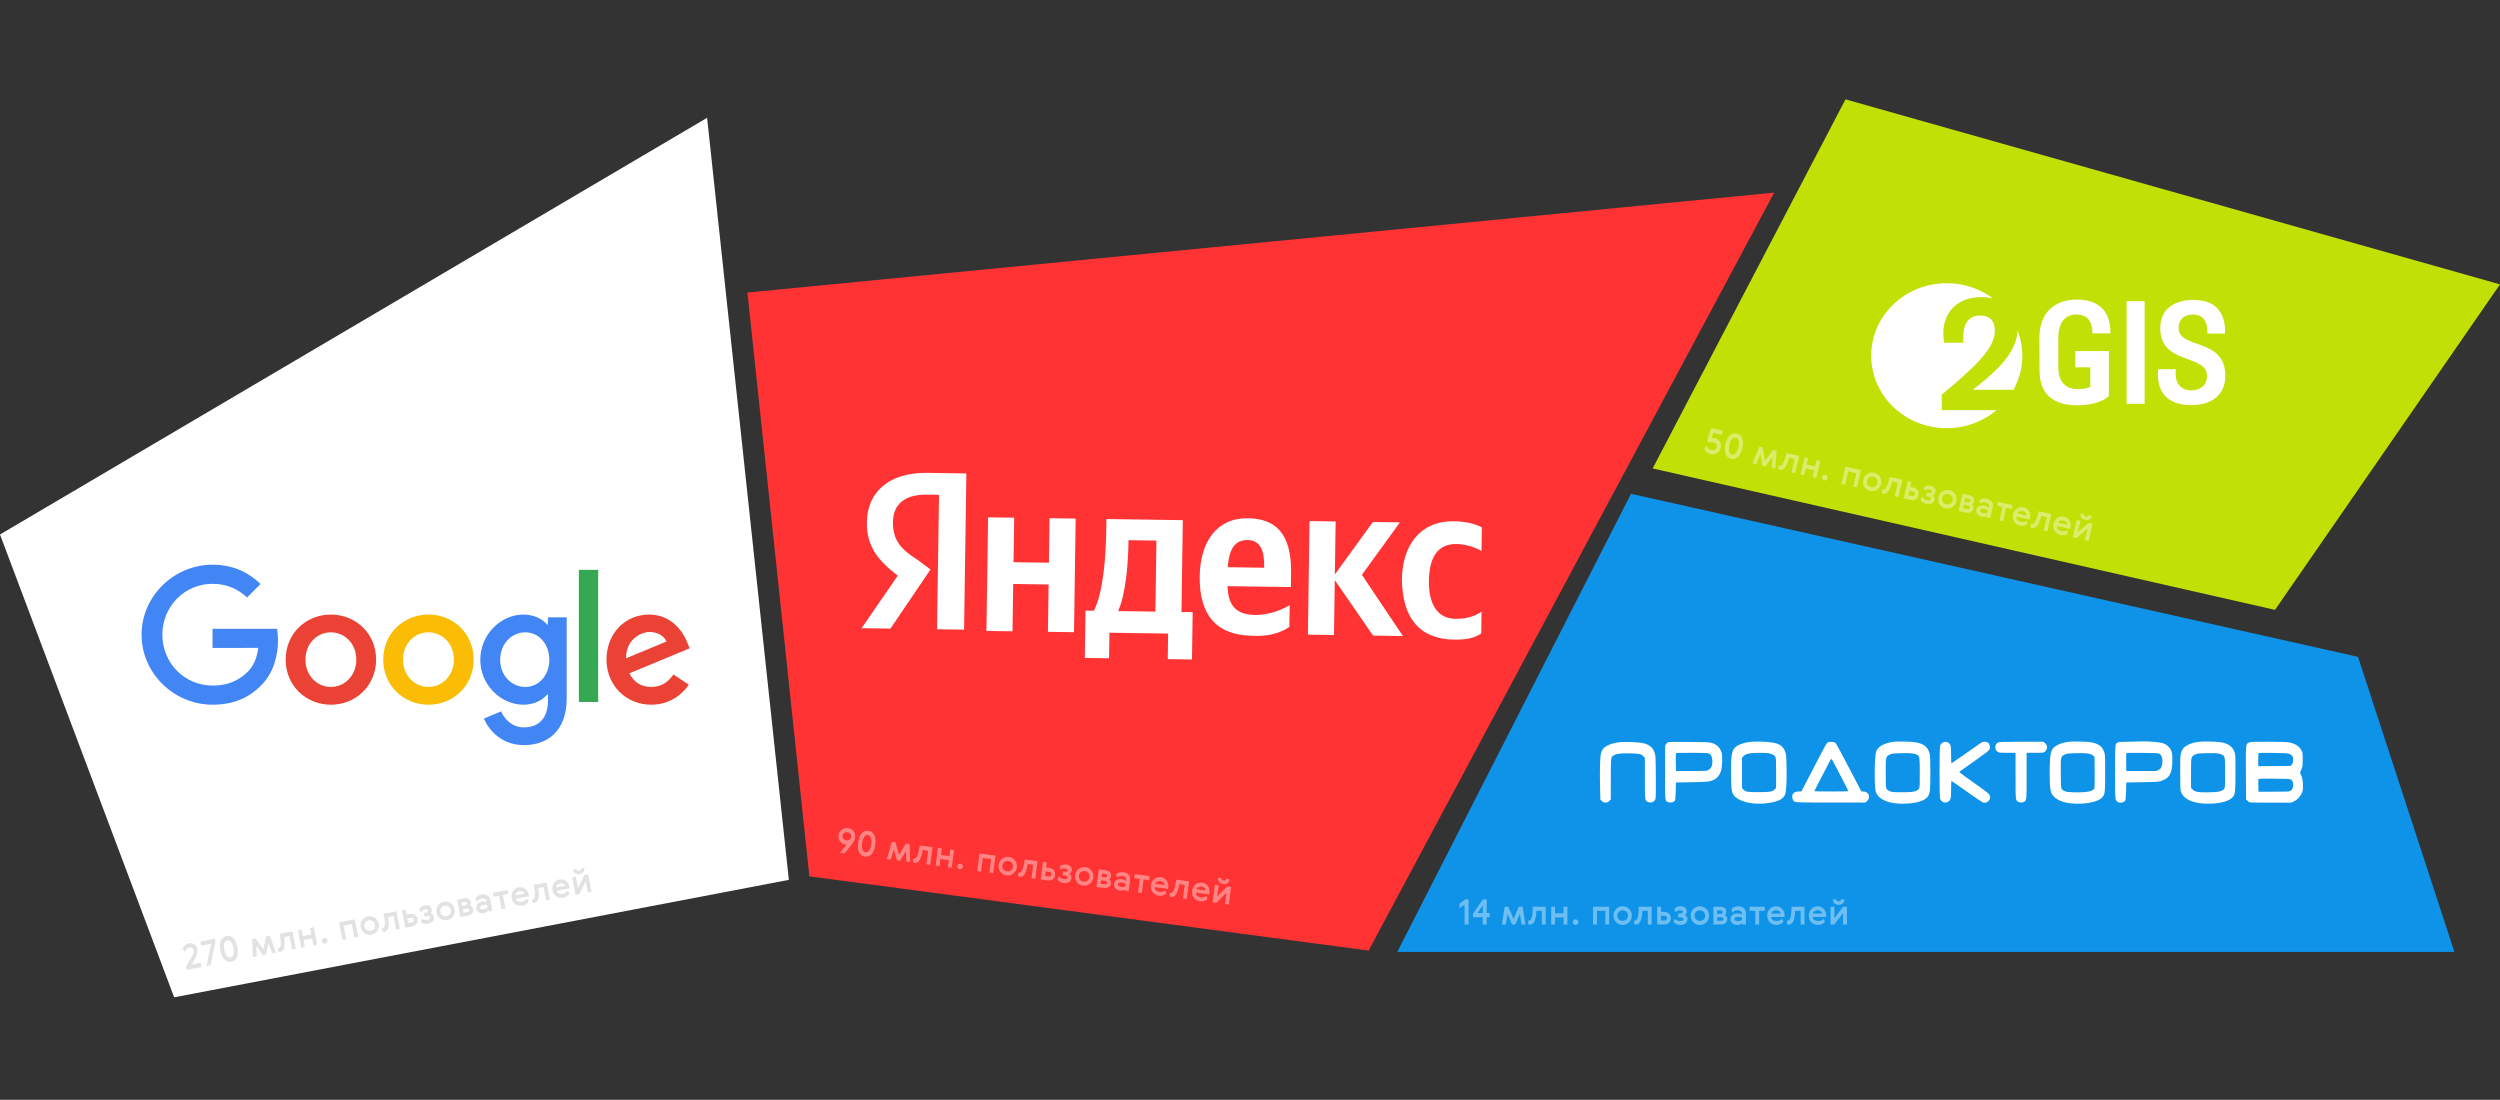
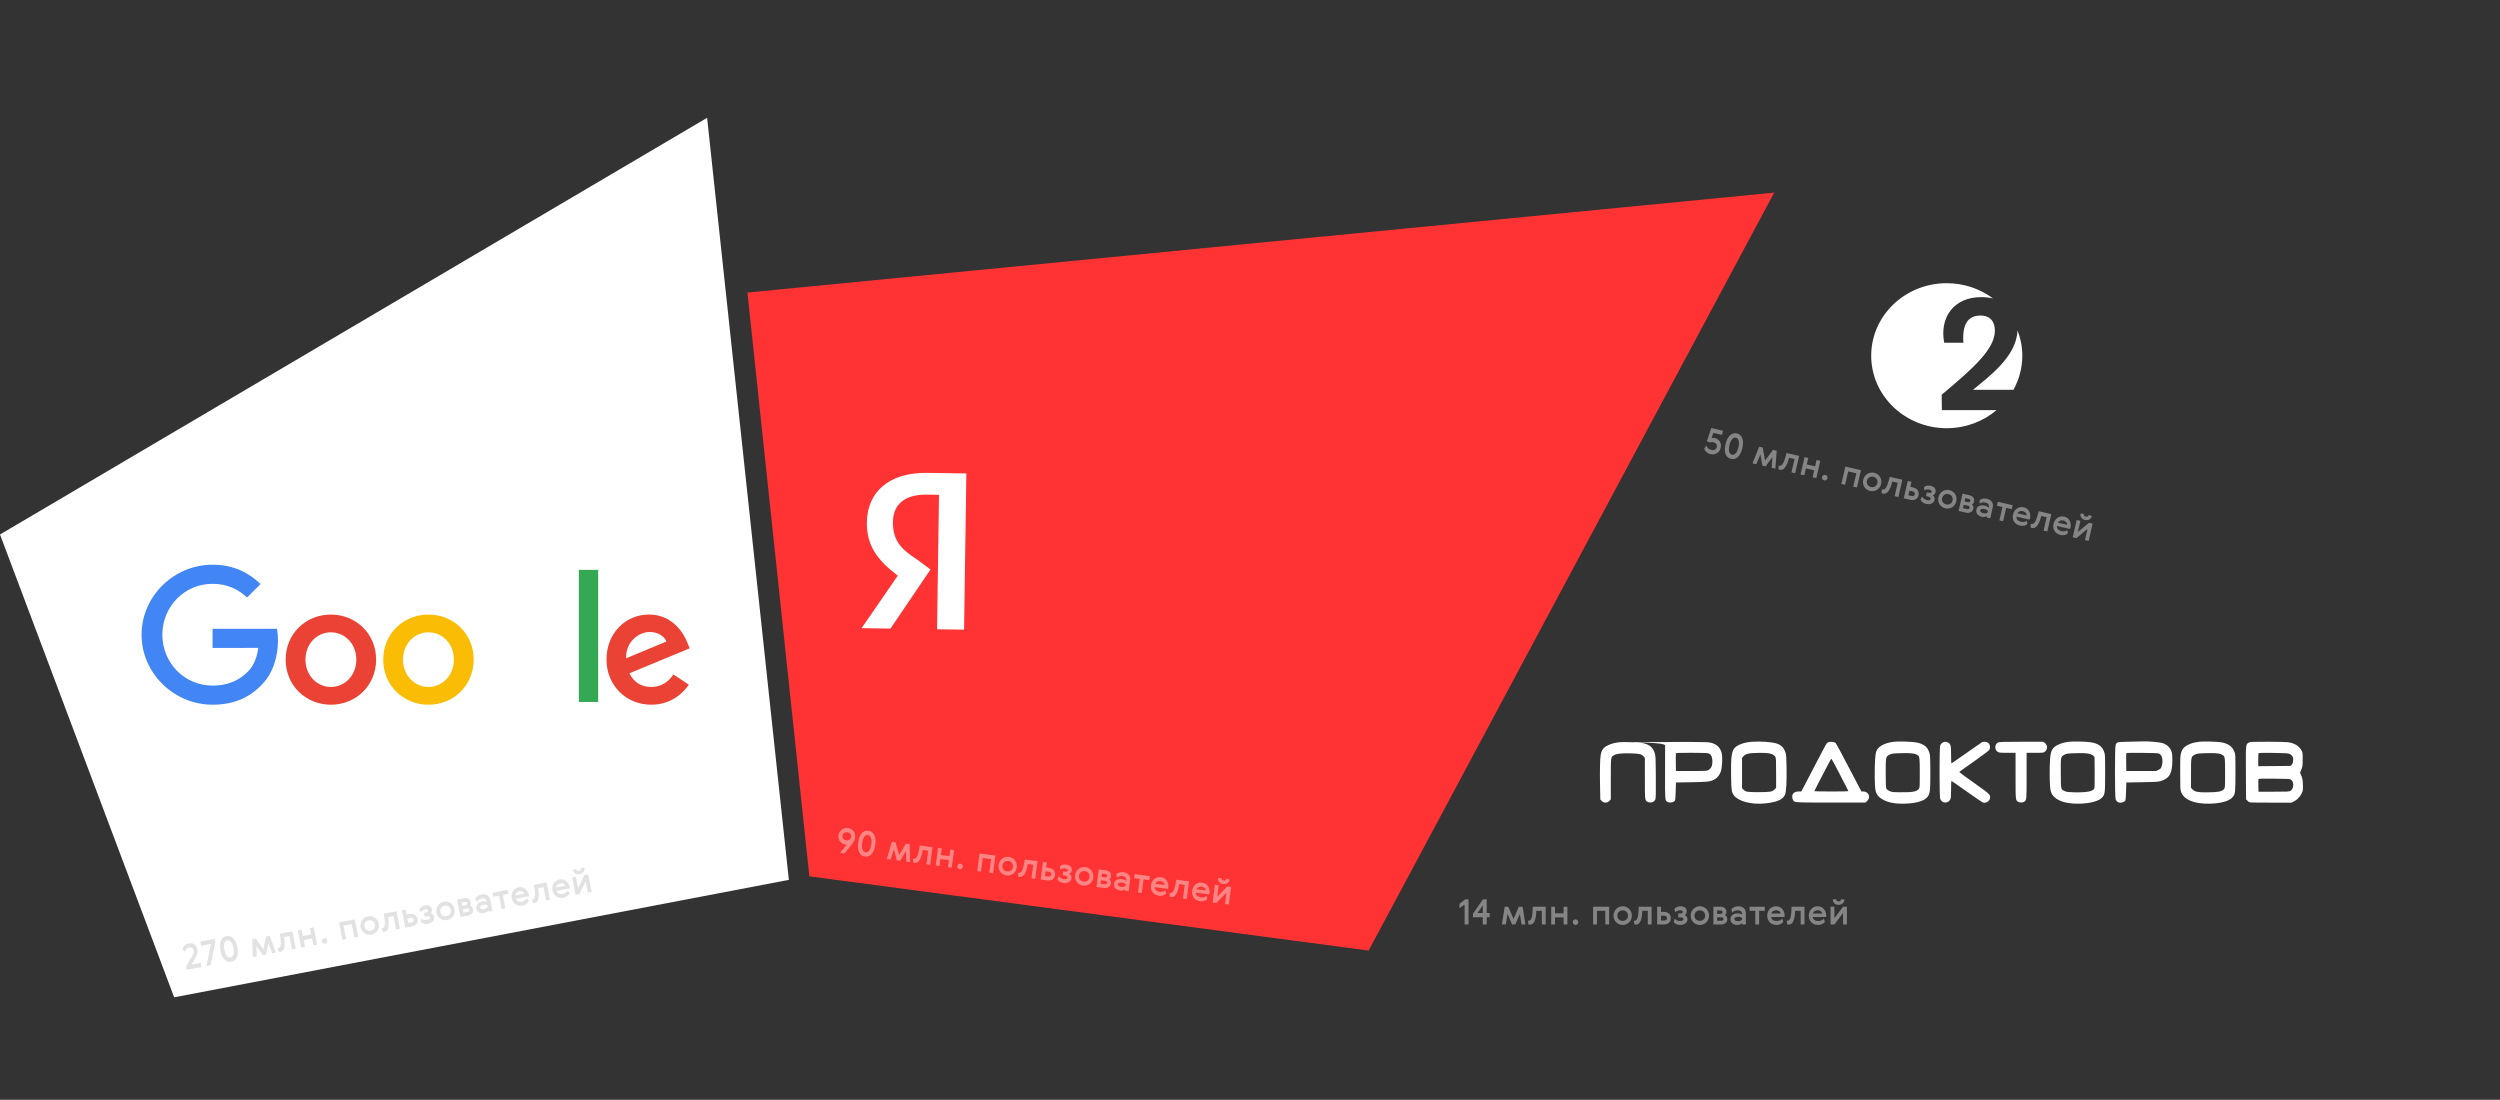
<svg xmlns="http://www.w3.org/2000/svg" width="2139" height="941" viewBox="0 0 2139 941" fill="none">
  <rect x="0" y="0" width="2139" height="941" fill="#333333" stroke="none" />
-   <path d="M1195.5 814.5L1395.5 422.5L2017.5 562L2100 814.5H1195.5Z" fill="#0E93E9" />
-   <path fill-rule="evenodd" clip-rule="evenodd" d="M1498.81 634.663C1492.41 635.158 1486.88 637.125 1484.29 639.821C1481.53 642.694 1480.86 647.887 1481.12 664.185C1481.32 676.329 1481.56 677.912 1483.56 680.543C1487.46 685.645 1498.38 688.518 1509.79 687.436C1520.09 686.458 1525.36 684.211 1527.22 680.006C1528.31 677.538 1528.8 669.233 1528.59 656.699C1528.45 648.241 1528.29 645.854 1527.74 644.129C1526.37 639.86 1524.24 637.589 1520.32 636.21C1516.46 634.854 1506.03 634.104 1498.81 634.663ZM1386.25 635C1382.05 635.403 1379.32 636.074 1376.22 637.465C1372.09 639.317 1370.41 641.393 1369.59 645.667C1368.96 648.916 1368.72 659.842 1369 672.656L1369.25 684.082L1370.53 685.362C1371.61 686.444 1372.09 686.643 1373.66 686.643C1375.24 686.643 1375.71 686.446 1376.85 685.303L1378.19 683.963V666.746C1378.19 647.521 1378.17 647.669 1380.87 646.153C1383.25 644.814 1386.94 644.395 1394.82 644.566C1402.82 644.741 1404.54 645.152 1406.36 647.316L1407.35 648.485V665.81C1407.35 684.818 1407.35 684.83 1409.7 686.045C1412.37 687.425 1415.63 686.24 1416.42 683.608C1416.73 682.56 1416.82 676.793 1416.72 664.382C1416.58 647.152 1416.55 646.575 1415.67 643.942C1413.98 638.853 1410.24 636.282 1403.33 635.451C1398.57 634.878 1389.91 634.649 1386.25 635ZM1427.55 634.896C1426.43 635.132 1424.69 637.199 1424.67 638.31C1424.66 638.78 1424.63 649.037 1424.61 661.102C1424.56 684.881 1424.57 684.973 1426.69 686.07C1428.84 687.182 1432.38 686.484 1433.2 684.786C1433.39 684.398 1433.63 680.802 1433.74 676.793L1433.94 669.504L1447.34 669.269C1461.4 669.023 1463.17 668.814 1466.77 666.978C1469.24 665.716 1471.4 663.022 1472.38 659.988C1473.57 656.28 1473.93 647.203 1473.01 644.052C1471.71 639.575 1468.98 636.928 1464.26 635.566C1462.23 634.979 1459.67 634.876 1445.17 634.8C1435.96 634.752 1428.03 634.795 1427.55 634.896ZM1461.35 644.486C1462.13 644.701 1463.14 645.277 1463.59 645.765C1465.46 647.749 1465.66 654.23 1463.93 656.788C1463.47 657.474 1462.47 658.399 1461.72 658.844C1460.4 659.618 1459.74 659.654 1447.14 659.654H1433.94L1433.83 652.377C1433.77 648.376 1433.81 644.874 1433.92 644.596C1434.07 644.199 1436.88 644.091 1447.03 644.093C1454.36 644.094 1460.55 644.264 1461.35 644.486ZM1513.03 644.465C1516.05 644.96 1518 645.937 1518.89 647.408C1519.58 648.529 1519.63 649.592 1519.63 661.368L1519.64 674.114L1518.33 675.418C1516.3 677.453 1514.63 677.738 1504.66 677.759C1494.91 677.78 1493.68 677.57 1491.66 675.55L1490.48 674.368V661.41V648.452L1491.68 647.084C1493.64 644.847 1496.55 644.228 1505.45 644.145C1508.38 644.118 1511.79 644.262 1513.03 644.465Z" fill="white" />
+   <path fill-rule="evenodd" clip-rule="evenodd" d="M1498.81 634.663C1492.41 635.158 1486.88 637.125 1484.29 639.821C1481.53 642.694 1480.86 647.887 1481.12 664.185C1481.32 676.329 1481.56 677.912 1483.56 680.543C1487.46 685.645 1498.38 688.518 1509.79 687.436C1520.09 686.458 1525.36 684.211 1527.22 680.006C1528.31 677.538 1528.8 669.233 1528.59 656.699C1528.45 648.241 1528.29 645.854 1527.74 644.129C1526.37 639.86 1524.24 637.589 1520.32 636.21C1516.46 634.854 1506.03 634.104 1498.81 634.663ZM1386.25 635C1382.05 635.403 1379.32 636.074 1376.22 637.465C1372.09 639.317 1370.41 641.393 1369.59 645.667C1368.96 648.916 1368.72 659.842 1369 672.656L1369.25 684.082L1370.53 685.362C1371.61 686.444 1372.09 686.643 1373.66 686.643C1375.24 686.643 1375.71 686.446 1376.85 685.303L1378.19 683.963V666.746C1378.19 647.521 1378.17 647.669 1380.87 646.153C1383.25 644.814 1386.94 644.395 1394.82 644.566C1402.82 644.741 1404.54 645.152 1406.36 647.316L1407.35 648.485V665.81C1407.35 684.818 1407.35 684.83 1409.7 686.045C1412.37 687.425 1415.63 686.24 1416.42 683.608C1416.73 682.56 1416.82 676.793 1416.72 664.382C1416.58 647.152 1416.55 646.575 1415.67 643.942C1413.98 638.853 1410.24 636.282 1403.33 635.451C1398.57 634.878 1389.91 634.649 1386.25 635ZC1426.43 635.132 1424.69 637.199 1424.67 638.31C1424.66 638.78 1424.63 649.037 1424.61 661.102C1424.56 684.881 1424.57 684.973 1426.69 686.07C1428.84 687.182 1432.38 686.484 1433.2 684.786C1433.39 684.398 1433.63 680.802 1433.74 676.793L1433.94 669.504L1447.34 669.269C1461.4 669.023 1463.17 668.814 1466.77 666.978C1469.24 665.716 1471.4 663.022 1472.38 659.988C1473.57 656.28 1473.93 647.203 1473.01 644.052C1471.71 639.575 1468.98 636.928 1464.26 635.566C1462.23 634.979 1459.67 634.876 1445.17 634.8C1435.96 634.752 1428.03 634.795 1427.55 634.896ZM1461.35 644.486C1462.13 644.701 1463.14 645.277 1463.59 645.765C1465.46 647.749 1465.66 654.23 1463.93 656.788C1463.47 657.474 1462.47 658.399 1461.72 658.844C1460.4 659.618 1459.74 659.654 1447.14 659.654H1433.94L1433.83 652.377C1433.77 648.376 1433.81 644.874 1433.92 644.596C1434.07 644.199 1436.88 644.091 1447.03 644.093C1454.36 644.094 1460.55 644.264 1461.35 644.486ZM1513.03 644.465C1516.05 644.96 1518 645.937 1518.89 647.408C1519.58 648.529 1519.63 649.592 1519.63 661.368L1519.64 674.114L1518.33 675.418C1516.3 677.453 1514.63 677.738 1504.66 677.759C1494.91 677.78 1493.68 677.57 1491.66 675.55L1490.48 674.368V661.41V648.452L1491.68 647.084C1493.64 644.847 1496.55 644.228 1505.45 644.145C1508.38 644.118 1511.79 644.262 1513.03 644.465Z" fill="white" />
  <path fill-rule="evenodd" clip-rule="evenodd" d="M1620.69 634.611C1612.31 635.587 1606.62 638.733 1605.18 643.195C1603.75 647.631 1603.56 673.38 1604.93 677.384C1605.86 680.104 1607.2 681.741 1609.93 683.509C1614.57 686.506 1620.95 687.842 1629.56 687.617C1640.69 687.326 1647.98 684.815 1650.04 680.559C1650.51 679.588 1651.05 677.678 1651.25 676.316C1651.77 672.685 1651.72 648.127 1651.18 645.588C1649.89 639.518 1646.42 636.439 1639.45 635.198C1635.73 634.535 1624.4 634.18 1620.69 634.611ZM1770.46 634.63C1766.56 635.125 1764.04 635.777 1761.35 636.987C1756.05 639.377 1754.56 641.918 1754.04 649.484C1753.59 656.073 1753.6 668.053 1754.06 673.128C1754.47 677.696 1755.22 679.551 1757.59 681.847C1761.8 685.933 1769.32 687.897 1779.67 687.612C1788.29 687.374 1795.41 685.488 1798.19 682.705C1801.04 679.854 1801.15 679.08 1801.15 661.23C1801.15 645.985 1801.12 645.395 1800.28 643.194C1798.43 638.294 1795.1 636.004 1788.41 635.027C1784.6 634.473 1773.62 634.229 1770.46 634.63ZM1821.59 634.618C1811.21 634.852 1811.16 634.865 1810.15 637.282C1809.35 639.197 1809.37 682.143 1810.17 684.064C1811.21 686.552 1813.9 687.46 1816.63 686.241C1817.47 685.862 1818.32 685.222 1818.52 684.817C1818.71 684.413 1818.96 680.802 1819.07 676.793L1819.27 669.504L1832.67 669.274C1843.46 669.089 1846.5 668.918 1848.34 668.39C1856.17 666.137 1858.68 661.767 1858.65 650.395C1858.64 645.406 1858.52 644.397 1857.74 642.433C1856.51 639.32 1853.76 636.886 1850.27 635.806C1847.57 634.975 1838.69 634.186 1833.65 634.331C1832.24 634.371 1826.82 634.501 1821.59 634.618ZM1881.57 634.644C1875.9 635.296 1871.33 637.074 1868.6 639.699C1867.5 640.755 1866.87 641.866 1866.23 643.894C1865.41 646.526 1865.37 647.307 1865.37 661.033C1865.37 673.817 1865.44 675.637 1866.07 677.427C1868.45 684.256 1877.45 687.965 1890.78 687.617C1901.02 687.349 1907.94 685.232 1910.67 681.534C1912.48 679.081 1912.65 677.307 1912.65 660.836C1912.65 645.548 1912.64 645.458 1911.7 643.106C1909.85 638.449 1905.98 635.851 1899.68 635.015C1895.46 634.455 1885.07 634.242 1881.57 634.644ZM1564.35 634.986C1563.92 635.175 1563.28 635.661 1562.93 636.066C1562.34 636.738 1558.22 644.488 1550.17 660.048C1548.49 663.298 1545.79 668.484 1544.17 671.572L1541.24 677.187H1539.08C1535.47 677.187 1533.42 678.794 1533.42 681.628C1533.42 682.457 1533.69 683.656 1534.02 684.292C1535.28 686.732 1534.05 686.643 1566.5 686.643H1596.08L1597.48 685.362C1600.92 682.205 1598.89 677.187 1594.16 677.187H1592.61L1586.7 665.859C1575.02 643.504 1571.2 636.396 1570.46 635.646C1569.62 634.799 1565.74 634.38 1564.35 634.986ZM1661.83 635.535C1661.06 636.049 1660.29 637.021 1660.02 637.801C1659.28 639.93 1659.31 681.873 1660.05 683.634C1661.74 687.678 1667.12 687.678 1668.81 683.634C1669.2 682.693 1669.35 680.376 1669.35 675.229C1669.35 671.322 1669.49 668.131 1669.65 668.138C1669.81 668.145 1675.79 672.299 1682.94 677.369C1690.09 682.438 1696.38 686.673 1696.93 686.779C1699.45 687.268 1702.2 685.432 1702.66 682.948C1703.21 680.03 1702.73 679.565 1689.1 669.922C1682.14 665 1676.44 660.821 1676.44 660.635C1676.44 660.45 1676.93 659.961 1677.53 659.549C1678.12 659.137 1683.82 655.107 1690.18 650.593C1699.63 643.89 1701.86 642.137 1702.32 641.03C1703.25 638.815 1702.27 636.007 1700.26 635.09C1699.03 634.529 1696.74 634.5 1695.75 635.031C1695.34 635.249 1689.46 639.348 1682.68 644.141C1675.9 648.934 1670.12 652.941 1669.85 653.046C1669.46 653.196 1669.35 651.689 1669.35 646.09C1669.35 638.035 1669.06 636.739 1666.91 635.433C1665.2 634.39 1663.48 634.425 1661.83 635.535ZM1709.66 635.212C1706.56 636.562 1706.3 641.509 1709.24 643.301C1710.4 644.009 1711.22 644.088 1717.52 644.089L1724.51 644.091V663.614C1724.51 685.03 1724.49 684.818 1726.86 686.045C1728.38 686.828 1730.6 686.805 1731.84 685.994C1733.98 684.587 1733.97 684.736 1733.97 663.614V644.091H1741.23C1748.44 644.091 1748.49 644.085 1749.69 643.081C1752.14 641.017 1751.99 637.293 1749.37 635.536L1748.04 634.635L1729.48 634.65C1714.56 634.663 1710.67 634.773 1709.66 635.212ZM1923.99 635.407C1921.41 636.985 1921.48 636.168 1921.6 661.259L1921.71 683.946L1923.18 685.294C1924.9 686.865 1922.53 686.712 1945.39 686.738L1960.4 686.755L1962.53 685.763C1965.34 684.452 1967.85 681.889 1969.28 678.863C1970.34 676.617 1970.44 676.054 1970.4 672.435C1970.35 667.942 1969.94 665.586 1968.74 662.951L1967.91 661.126L1969.03 658.42C1970.08 655.866 1970.15 655.382 1970.16 649.804C1970.17 643.913 1970.17 643.887 1968.95 641.727C1966.91 638.117 1963.25 635.948 1957.68 635.043C1956.3 634.82 1948.52 634.64 1940.23 634.639C1926.07 634.638 1925.19 634.68 1923.99 635.407ZM1637.77 644.917C1638.71 645.129 1639.92 645.588 1640.45 645.937C1642.49 647.273 1642.56 647.797 1642.56 661.354C1642.56 673.509 1642.53 673.964 1641.74 674.975C1639.88 677.343 1636.52 677.949 1625.82 677.846C1618.92 677.78 1618.66 677.747 1616.49 676.682C1614.8 675.852 1614.16 675.288 1613.83 674.358C1613.56 673.578 1613.41 668.795 1613.41 661.27C1613.41 647.463 1613.44 647.326 1616.75 645.667C1618.52 644.782 1619.35 644.66 1624.83 644.47C1631.71 644.231 1635.27 644.354 1637.77 644.917ZM1788.16 645.098C1789.26 645.397 1790.58 646.105 1791.12 646.671L1792.08 647.7L1792.2 660.605C1792.27 668.528 1792.16 673.91 1791.92 674.545C1790.95 677.081 1785.11 678.194 1774.35 677.893C1769.48 677.757 1768.13 677.587 1766.67 676.924C1763.18 675.342 1763.34 676.003 1763.21 661.878C1763.09 647.38 1763.1 647.356 1766.47 645.667C1768.24 644.782 1769.06 644.661 1774.55 644.474C1781.99 644.219 1785.55 644.383 1788.16 645.098ZM1847.69 644.962C1850.08 646.272 1850.95 651.447 1849.49 655.714C1848.9 657.443 1848.58 657.804 1846.85 658.663L1844.88 659.642L1832.07 659.648L1819.27 659.654L1819.16 652.378C1819.1 648.376 1819.15 644.862 1819.26 644.568C1819.43 644.132 1821.89 644.058 1832.96 644.162C1844.8 644.273 1846.61 644.371 1847.69 644.962ZM1898.01 644.708C1898.84 644.814 1900.21 645.251 1901.05 645.681C1903.75 647.058 1903.78 647.242 1903.78 661.354C1903.78 673.509 1903.75 673.964 1902.96 674.975C1901.18 677.236 1898.13 677.842 1888.02 677.938C1880.49 678.009 1877.81 677.451 1875.91 675.413L1874.63 674.046L1874.63 661.728C1874.63 647.407 1874.64 647.333 1877.97 645.667C1879.74 644.784 1880.58 644.659 1886.05 644.462C1891.97 644.249 1894.85 644.308 1898.01 644.708ZM1958.74 644.947C1959.67 645.297 1960.7 646.092 1961.25 646.884C1962.05 648.049 1962.14 648.562 1961.98 650.738C1961.82 652.773 1961.59 653.445 1960.75 654.284L1959.71 655.32L1945.93 655.437L1932.15 655.555V650.086C1932.15 647.077 1932.28 644.482 1932.45 644.318C1932.61 644.154 1938.24 644.095 1944.95 644.186C1954.57 644.317 1957.5 644.479 1958.74 644.947ZM1570.87 656.206C1579.86 673.514 1581.49 676.691 1581.49 676.931C1581.49 677.072 1574.93 677.187 1566.91 677.187C1558.89 677.187 1552.33 677.076 1552.33 676.941C1552.33 676.707 1559.12 663.471 1561.4 659.26C1561.99 658.176 1563.4 655.473 1564.53 653.251C1565.66 651.03 1566.74 649.213 1566.92 649.213C1567.09 649.213 1568.87 652.36 1570.87 656.206ZM1960.19 667.067C1962.99 668.969 1962.66 675.033 1959.66 676.668C1958.47 677.319 1957.17 677.384 1945.35 677.384H1932.35L1932.24 672.283C1932.17 669.477 1932.22 666.94 1932.33 666.644C1932.5 666.202 1934.89 666.129 1945.84 666.229C1957.92 666.341 1959.24 666.418 1960.19 667.067Z" fill="white" />
  <path opacity="0.4" d="M1248.71 773.33L1253.69 769.46H1256.48V791H1253.12V773.96L1248.71 777.08V773.33ZM1268.87 769.46H1272.02V781.16H1274.54V784.79H1272.02V791H1268.66V784.79H1260.26V781.76L1268.87 769.46ZM1268.66 781.16V774.65L1264.13 781.16H1268.66ZM1299.49 775.79H1302.76L1305.13 791H1301.89L1300.39 781.97L1296.52 791H1293.73L1289.89 781.94L1288.36 791H1285.03L1287.4 775.79H1290.49L1294.99 786.23L1299.49 775.79ZM1307.25 787.88C1307.69 787.84 1308.09 787.77 1308.45 787.67C1308.83 787.55 1309.17 787.35 1309.47 787.07C1309.77 786.77 1310.03 786.36 1310.25 785.84C1310.49 785.3 1310.69 784.59 1310.85 783.71C1311.01 782.83 1311.14 781.75 1311.24 780.47C1311.34 779.17 1311.41 777.61 1311.45 775.79H1322.49V791H1319.22V779.27H1314.48C1314.38 783.31 1313.86 786.3 1312.92 788.24C1312 790.16 1310.67 791.12 1308.93 791.12C1308.53 791.12 1308.16 791.07 1307.82 790.97L1307.25 787.88ZM1330.48 775.79V781.43H1337.8V775.79H1341.07V791H1337.8V784.91H1330.48V791H1327.21V775.79H1330.48ZM1346.33 790.7C1345.89 790.24 1345.67 789.67 1345.67 788.99C1345.67 788.31 1345.89 787.75 1346.33 787.31C1346.79 786.85 1347.36 786.62 1348.04 786.62C1348.72 786.62 1349.28 786.85 1349.72 787.31C1350.18 787.75 1350.41 788.31 1350.41 788.99C1350.41 789.67 1350.18 790.24 1349.72 790.7C1349.28 791.16 1348.72 791.39 1348.04 791.39C1347.36 791.39 1346.79 791.16 1346.33 790.7ZM1376.78 775.79V791H1373.51V779.27H1366.34V791H1363.07V775.79H1376.78ZM1395.6 780.23C1396.02 781.21 1396.23 782.27 1396.23 783.41C1396.23 784.55 1396.02 785.61 1395.6 786.59C1395.18 787.57 1394.61 788.42 1393.89 789.14C1393.17 789.84 1392.33 790.39 1391.37 790.79C1390.43 791.19 1389.43 791.39 1388.37 791.39C1387.31 791.39 1386.3 791.19 1385.34 790.79C1384.4 790.39 1383.57 789.84 1382.85 789.14C1382.13 788.42 1381.56 787.57 1381.14 786.59C1380.72 785.61 1380.51 784.55 1380.51 783.41C1380.51 782.27 1380.72 781.21 1381.14 780.23C1381.56 779.25 1382.13 778.4 1382.85 777.68C1383.57 776.96 1384.4 776.4 1385.34 776C1386.3 775.6 1387.31 775.4 1388.37 775.4C1389.43 775.4 1390.43 775.6 1391.37 776C1392.33 776.4 1393.17 776.96 1393.89 777.68C1394.61 778.4 1395.18 779.25 1395.6 780.23ZM1383.78 783.41C1383.78 784.09 1383.9 784.71 1384.14 785.27C1384.38 785.81 1384.7 786.28 1385.1 786.68C1385.52 787.06 1386.01 787.36 1386.57 787.58C1387.13 787.8 1387.73 787.91 1388.37 787.91C1389.01 787.91 1389.61 787.8 1390.17 787.58C1390.73 787.36 1391.21 787.06 1391.61 786.68C1392.03 786.28 1392.35 785.81 1392.57 785.27C1392.81 784.71 1392.93 784.1 1392.93 783.44C1392.93 782.76 1392.81 782.14 1392.57 781.58C1392.35 781.02 1392.03 780.54 1391.61 780.14C1391.21 779.74 1390.73 779.43 1390.17 779.21C1389.61 778.99 1389.01 778.88 1388.37 778.88C1387.73 778.88 1387.13 778.99 1386.57 779.21C1386.01 779.43 1385.52 779.74 1385.1 780.14C1384.7 780.54 1384.38 781.02 1384.14 781.58C1383.9 782.14 1383.78 782.75 1383.78 783.41ZM1397.89 787.88C1398.33 787.84 1398.73 787.77 1399.09 787.67C1399.47 787.55 1399.81 787.35 1400.11 787.07C1400.41 786.77 1400.67 786.36 1400.89 785.84C1401.13 785.3 1401.33 784.59 1401.49 783.71C1401.65 782.83 1401.78 781.75 1401.88 780.47C1401.98 779.17 1402.05 777.61 1402.09 775.79H1413.13V791H1409.86V779.27H1405.12C1405.02 783.31 1404.5 786.3 1403.56 788.24C1402.64 790.16 1401.31 791.12 1399.57 791.12C1399.17 791.12 1398.8 791.07 1398.46 790.97L1397.89 787.88ZM1417.86 791V775.79H1421.13V780.17H1423.8C1424.62 780.17 1425.38 780.3 1426.08 780.56C1426.8 780.82 1427.42 781.19 1427.94 781.67C1428.46 782.13 1428.86 782.7 1429.14 783.38C1429.44 784.04 1429.59 784.78 1429.59 785.6C1429.59 786.42 1429.44 787.17 1429.14 787.85C1428.84 788.51 1428.43 789.08 1427.91 789.56C1427.39 790.02 1426.77 790.38 1426.05 790.64C1425.35 790.88 1424.59 791 1423.77 791H1417.86ZM1424.1 787.61C1424.78 787.61 1425.32 787.42 1425.72 787.04C1426.12 786.64 1426.32 786.14 1426.32 785.54C1426.32 784.9 1426.11 784.41 1425.69 784.07C1425.27 783.71 1424.74 783.53 1424.1 783.53H1421.13V787.61H1424.1ZM1437.62 788.03C1438.52 788.03 1439.2 787.88 1439.66 787.58C1440.14 787.26 1440.38 786.87 1440.38 786.41C1440.38 785.97 1440.18 785.61 1439.78 785.33C1439.38 785.05 1438.8 784.91 1438.04 784.91H1435.94V781.58H1437.59C1438.23 781.58 1438.76 781.47 1439.18 781.25C1439.6 781.03 1439.81 780.67 1439.81 780.17C1439.81 779.77 1439.6 779.45 1439.18 779.21C1438.78 778.95 1438.26 778.82 1437.62 778.82C1436.96 778.82 1436.25 778.94 1435.49 779.18C1434.73 779.42 1434.03 779.86 1433.39 780.5L1432.58 777.8C1433.06 777.1 1433.75 776.53 1434.65 776.09C1435.55 775.63 1436.59 775.4 1437.77 775.4C1439.41 775.4 1440.72 775.79 1441.7 776.57C1442.68 777.35 1443.17 778.42 1443.17 779.78C1443.17 780.48 1443.01 781.11 1442.69 781.67C1442.37 782.21 1441.97 782.63 1441.49 782.93C1442.23 783.27 1442.8 783.74 1443.2 784.34C1443.6 784.92 1443.8 785.68 1443.8 786.62C1443.8 787.34 1443.63 788 1443.29 788.6C1442.97 789.18 1442.52 789.68 1441.94 790.1C1441.38 790.52 1440.73 790.84 1439.99 791.06C1439.25 791.28 1438.46 791.39 1437.62 791.39C1436.44 791.39 1435.35 791.17 1434.35 790.73C1433.37 790.29 1432.59 789.64 1432.01 788.78L1432.91 786.02C1433.37 786.6 1434.01 787.08 1434.83 787.46C1435.67 787.84 1436.6 788.03 1437.62 788.03ZM1461.63 780.23C1462.05 781.21 1462.26 782.27 1462.26 783.41C1462.26 784.55 1462.05 785.61 1461.63 786.59C1461.21 787.57 1460.64 788.42 1459.92 789.14C1459.2 789.84 1458.36 790.39 1457.4 790.79C1456.46 791.19 1455.46 791.39 1454.4 791.39C1453.34 791.39 1452.33 791.19 1451.37 790.79C1450.43 790.39 1449.6 789.84 1448.88 789.14C1448.16 788.42 1447.59 787.57 1447.17 786.59C1446.75 785.61 1446.54 784.55 1446.54 783.41C1446.54 782.27 1446.75 781.21 1447.17 780.23C1447.59 779.25 1448.16 778.4 1448.88 777.68C1449.6 776.96 1450.43 776.4 1451.37 776C1452.33 775.6 1453.34 775.4 1454.4 775.4C1455.46 775.4 1456.46 775.6 1457.4 776C1458.36 776.4 1459.2 776.96 1459.92 777.68C1460.64 778.4 1461.21 779.25 1461.63 780.23ZM1449.81 783.41C1449.81 784.09 1449.93 784.71 1450.17 785.27C1450.41 785.81 1450.73 786.28 1451.13 786.68C1451.55 787.06 1452.04 787.36 1452.6 787.58C1453.16 787.8 1453.76 787.91 1454.4 787.91C1455.04 787.91 1455.64 787.8 1456.2 787.58C1456.76 787.36 1457.24 787.06 1457.64 786.68C1458.06 786.28 1458.38 785.81 1458.6 785.27C1458.84 784.71 1458.96 784.1 1458.96 783.44C1458.96 782.76 1458.84 782.14 1458.6 781.58C1458.38 781.02 1458.06 780.54 1457.64 780.14C1457.24 779.74 1456.76 779.43 1456.2 779.21C1455.64 778.99 1455.04 778.88 1454.4 778.88C1453.76 778.88 1453.16 778.99 1452.6 779.21C1452.04 779.43 1451.55 779.74 1451.13 780.14C1450.73 780.54 1450.41 781.02 1450.17 781.58C1449.93 782.14 1449.81 782.75 1449.81 783.41ZM1471.81 775.79C1472.57 775.79 1473.27 775.88 1473.91 776.06C1474.55 776.24 1475.1 776.51 1475.56 776.87C1476.04 777.23 1476.41 777.68 1476.67 778.22C1476.95 778.74 1477.09 779.34 1477.09 780.02C1477.09 780.66 1476.99 781.21 1476.79 781.67C1476.61 782.11 1476.3 782.53 1475.86 782.93C1476.5 783.27 1476.99 783.73 1477.33 784.31C1477.69 784.89 1477.87 785.62 1477.87 786.5C1477.87 787.2 1477.72 787.83 1477.42 788.39C1477.14 788.93 1476.75 789.4 1476.25 789.8C1475.77 790.18 1475.2 790.48 1474.54 790.7C1473.88 790.9 1473.18 791 1472.44 791H1465.99V775.79H1471.81ZM1472.98 787.79C1473.44 787.79 1473.82 787.66 1474.12 787.4C1474.44 787.12 1474.6 786.75 1474.6 786.29C1474.6 785.87 1474.44 785.53 1474.12 785.27C1473.82 784.99 1473.43 784.85 1472.95 784.85H1469.17V787.79H1472.98ZM1472.26 781.88C1472.74 781.88 1473.12 781.75 1473.4 781.49C1473.7 781.21 1473.85 780.87 1473.85 780.47C1473.85 780.01 1473.7 779.65 1473.4 779.39C1473.1 779.13 1472.72 779 1472.26 779H1469.17V781.88H1472.26ZM1490.52 785.57C1490.32 785.21 1489.9 784.93 1489.26 784.73C1488.64 784.53 1487.95 784.43 1487.19 784.43C1486.13 784.43 1485.31 784.6 1484.73 784.94C1484.17 785.26 1483.89 785.71 1483.89 786.29C1483.89 786.85 1484.17 787.3 1484.73 787.64C1485.31 787.98 1486.13 788.15 1487.19 788.15C1487.93 788.15 1488.61 788.01 1489.23 787.73C1489.87 787.45 1490.3 787.1 1490.52 786.68V785.57ZM1481.37 778.1C1481.93 777.26 1482.73 776.6 1483.77 776.12C1484.83 775.64 1485.96 775.4 1487.16 775.4C1489.16 775.4 1490.76 775.92 1491.96 776.96C1493.18 777.98 1493.79 779.45 1493.79 781.37V791H1490.64V789.68C1490.46 789.94 1490.21 790.18 1489.89 790.4C1489.57 790.6 1489.21 790.78 1488.81 790.94C1488.43 791.08 1488.03 791.19 1487.61 791.27C1487.19 791.35 1486.77 791.39 1486.35 791.39C1485.51 791.39 1484.73 791.27 1484.01 791.03C1483.31 790.81 1482.7 790.49 1482.18 790.07C1481.68 789.63 1481.29 789.11 1481.01 788.51C1480.73 787.89 1480.59 787.19 1480.59 786.41C1480.59 785.61 1480.75 784.91 1481.07 784.31C1481.39 783.69 1481.82 783.17 1482.36 782.75C1482.92 782.33 1483.56 782.02 1484.28 781.82C1485.02 781.6 1485.8 781.49 1486.62 781.49C1487.46 781.49 1488.23 781.59 1488.93 781.79C1489.65 781.99 1490.18 782.26 1490.52 782.6V781.97C1490.52 781.41 1490.41 780.93 1490.19 780.53C1489.99 780.13 1489.72 779.81 1489.38 779.57C1489.04 779.31 1488.64 779.13 1488.18 779.03C1487.72 778.91 1487.24 778.85 1486.74 778.85C1485.8 778.85 1484.92 779.03 1484.1 779.39C1483.3 779.73 1482.67 780.21 1482.21 780.83L1481.37 778.1ZM1509.97 779.27H1505.11V791H1501.84V779.27H1496.95V775.79H1509.97V779.27ZM1520.18 788.03C1521.14 788.03 1522.05 787.84 1522.91 787.46C1523.79 787.06 1524.44 786.59 1524.86 786.05L1525.82 788.6C1525.62 788.96 1525.34 789.31 1524.98 789.65C1524.62 789.99 1524.19 790.29 1523.69 790.55C1523.19 790.81 1522.63 791.01 1522.01 791.15C1521.41 791.31 1520.76 791.39 1520.06 791.39C1518.92 791.39 1517.86 791.21 1516.88 790.85C1515.9 790.47 1515.05 789.94 1514.33 789.26C1513.61 788.56 1513.05 787.72 1512.65 786.74C1512.25 785.74 1512.05 784.63 1512.05 783.41C1512.05 782.33 1512.22 781.31 1512.56 780.35C1512.92 779.39 1513.43 778.54 1514.09 777.8C1514.75 777.06 1515.55 776.48 1516.49 776.06C1517.43 775.62 1518.49 775.4 1519.67 775.4C1520.77 775.4 1521.77 775.62 1522.67 776.06C1523.57 776.48 1524.33 777.06 1524.95 777.8C1525.59 778.52 1526.08 779.37 1526.42 780.35C1526.76 781.31 1526.93 782.32 1526.93 783.38C1526.93 783.82 1526.9 784.22 1526.84 784.58H1515.38C1515.54 785.76 1516.05 786.63 1516.91 787.19C1517.77 787.75 1518.86 788.03 1520.18 788.03ZM1523.51 781.64C1523.41 780.78 1522.99 780.09 1522.25 779.57C1521.53 779.05 1520.67 778.79 1519.67 778.79C1519.15 778.79 1518.66 778.86 1518.2 779C1517.74 779.14 1517.32 779.34 1516.94 779.6C1516.58 779.84 1516.27 780.14 1516.01 780.5C1515.77 780.84 1515.61 781.22 1515.53 781.64H1523.51ZM1528.67 787.88C1529.11 787.84 1529.51 787.77 1529.87 787.67C1530.25 787.55 1530.59 787.35 1530.89 787.07C1531.19 786.77 1531.45 786.36 1531.67 785.84C1531.91 785.3 1532.11 784.59 1532.27 783.71C1532.43 782.83 1532.56 781.75 1532.66 780.47C1532.76 779.17 1532.83 777.61 1532.87 775.79H1543.91V791H1540.64V779.27H1535.9C1535.8 783.31 1535.28 786.3 1534.34 788.24C1533.42 790.16 1532.09 791.12 1530.35 791.12C1529.95 791.12 1529.58 791.07 1529.24 790.97L1528.67 787.88ZM1555.75 788.03C1556.71 788.03 1557.62 787.84 1558.48 787.46C1559.36 787.06 1560.01 786.59 1560.43 786.05L1561.39 788.6C1561.19 788.96 1560.91 789.31 1560.55 789.65C1560.19 789.99 1559.76 790.29 1559.26 790.55C1558.76 790.81 1558.2 791.01 1557.58 791.15C1556.98 791.31 1556.33 791.39 1555.63 791.39C1554.49 791.39 1553.43 791.21 1552.45 790.85C1551.47 790.47 1550.62 789.94 1549.9 789.26C1549.18 788.56 1548.62 787.72 1548.22 786.74C1547.82 785.74 1547.62 784.63 1547.62 783.41C1547.62 782.33 1547.79 781.31 1548.13 780.35C1548.49 779.39 1549 778.54 1549.66 777.8C1550.32 777.06 1551.12 776.48 1552.06 776.06C1553 775.62 1554.06 775.4 1555.24 775.4C1556.34 775.4 1557.34 775.62 1558.24 776.06C1559.14 776.48 1559.9 777.06 1560.52 777.8C1561.16 778.52 1561.65 779.37 1561.99 780.35C1562.33 781.31 1562.5 782.32 1562.5 783.38C1562.5 783.82 1562.47 784.22 1562.41 784.58H1550.95C1551.11 785.76 1551.62 786.63 1552.48 787.19C1553.34 787.75 1554.43 788.03 1555.75 788.03ZM1559.08 781.64C1558.98 780.78 1558.56 780.09 1557.82 779.57C1557.1 779.05 1556.24 778.79 1555.24 778.79C1554.72 778.79 1554.23 778.86 1553.77 779C1553.31 779.14 1552.89 779.34 1552.51 779.6C1552.15 779.84 1551.84 780.14 1551.58 780.5C1551.34 780.84 1551.18 781.22 1551.1 781.64H1559.08ZM1569.49 775.79V785.63L1576.93 775.79H1580.2V791H1576.93V781.16L1569.49 791H1566.22V775.79H1569.49ZM1578.1 769.67C1578.1 770.33 1577.97 770.94 1577.71 771.5C1577.45 772.04 1577.09 772.52 1576.63 772.94C1576.19 773.34 1575.66 773.65 1575.04 773.87C1574.44 774.09 1573.8 774.2 1573.12 774.2C1572.44 774.2 1571.79 774.09 1571.17 773.87C1570.57 773.65 1570.04 773.34 1569.58 772.94C1569.14 772.52 1568.79 772.04 1568.53 771.5C1568.27 770.94 1568.14 770.33 1568.14 769.67L1570.87 769.25C1570.91 769.79 1571.12 770.26 1571.5 770.66C1571.9 771.06 1572.44 771.26 1573.12 771.26C1573.82 771.26 1574.36 771.06 1574.74 770.66C1575.12 770.26 1575.33 769.79 1575.37 769.25L1578.1 769.67Z" fill="white" />
-   <path d="M1414 400.8L1579 85L2139 243.3L1946.5 521.8L1414 400.8Z" fill="#C1E006" />
  <path d="M1730.29 304.336C1730.29 296.707 1728.79 289.428 1726.16 282.673C1725.46 304.893 1701.92 322.103 1688.1 333.493H1722.7C1727.54 324.793 1730.29 314.877 1730.29 304.336ZM1705.28 255.404C1694.34 247.217 1680.6 242.3 1665.64 242.3C1629.94 242.3 1601 270.074 1601 304.336C1601 338.598 1629.94 366.372 1665.64 366.372C1682 366.372 1696.89 360.506 1708.26 350.898H1661.46L1661.32 337.705C1689.52 314.18 1706.81 298.27 1706.81 282.903C1706.81 277.191 1704.54 269.984 1694.34 269.984C1686.27 269.984 1678.47 274.475 1679.88 293.237H1663.45C1659.34 271.483 1671.67 254.206 1695.19 254.206C1698.83 254.206 1702.21 254.627 1705.28 255.404Z" fill="white" />
-   <path d="M1790.26 285.18H1805.55C1806.07 274.017 1802.15 256.332 1776.93 256.332C1758.37 256.332 1744.9 266.994 1744.9 289.192C1744.9 292.202 1745.03 307.754 1745.03 317.414C1745.03 341.492 1762.42 346.763 1777.05 346.763C1785.81 346.763 1798.49 344.879 1804.37 338.735V300.355H1775.62V314.28H1788.43V331.207C1778.75 334.342 1761.11 335.6 1761.11 314.28V289.192C1761.11 274.269 1768.3 269.123 1776.27 269.123C1784.51 269.123 1790.26 273.139 1790.26 285.18ZM1903.99 322.433C1904.65 288.066 1863.61 299.477 1864 280.286C1864.13 273.515 1868.71 269.123 1876.16 269.123C1884.13 269.123 1888.84 273.64 1888.7 285.432H1903.73C1904.13 274.766 1901.52 256.581 1876.69 256.581C1861.26 256.581 1848.58 263.859 1848.32 280.037C1847.66 313.021 1888.96 302.239 1888.31 322.176C1888.05 330.329 1881.91 333.965 1874.98 333.965C1866.88 333.965 1860.34 329.452 1861.65 315.907H1846.49C1844.79 333.841 1853.03 346.639 1874.85 346.639C1893.28 346.639 1903.73 336.851 1903.99 322.433ZM1834.95 345.505H1819.53V257.711H1834.95V345.505ZM1834.95 345.505H1819.53V257.711H1834.95V345.505Z" fill="white" />
  <path opacity="0.4" d="M1464.34 385.007C1465.45 385.263 1466.42 385.168 1467.24 384.721C1468.09 384.26 1468.63 383.512 1468.87 382.479C1468.99 381.953 1469 381.463 1468.9 381.009C1468.8 380.555 1468.61 380.153 1468.34 379.804C1468.08 379.454 1467.74 379.162 1467.35 378.927C1466.97 378.676 1466.55 378.497 1466.09 378.389C1464.82 378.097 1463.71 378.19 1462.76 378.668L1460.44 377.487L1464.13 366.206L1474.15 368.521L1473.33 372.087L1465.9 370.373L1464.48 374.816C1464.94 374.696 1465.4 374.649 1465.87 374.674C1466.36 374.685 1466.82 374.742 1467.27 374.845C1468.21 375.061 1469.03 375.437 1469.75 375.972C1470.48 376.488 1471.06 377.115 1471.5 377.854C1471.95 378.593 1472.24 379.42 1472.38 380.335C1472.52 381.23 1472.48 382.164 1472.25 383.139C1472.03 384.132 1471.64 385.018 1471.09 385.794C1470.54 386.571 1469.87 387.206 1469.08 387.701C1468.31 388.18 1467.44 388.504 1466.48 388.672C1465.54 388.844 1464.56 388.813 1463.55 388.58C1462.77 388.4 1462.06 388.133 1461.42 387.781C1460.81 387.433 1460.26 387.04 1459.79 386.603C1459.33 386.169 1458.96 385.715 1458.68 385.24C1458.43 384.75 1458.28 384.294 1458.23 383.873L1459.82 381.1C1460.65 383.201 1462.16 384.503 1464.34 385.007ZM1482.89 370.908C1483.9 370.627 1484.96 370.615 1486.07 370.872C1487.18 371.128 1488.12 371.601 1488.88 372.291C1489.67 372.985 1490.26 373.872 1490.67 374.951C1491.08 376.011 1491.3 377.261 1491.31 378.702C1491.33 380.123 1491.14 381.701 1490.74 383.435C1490.35 385.15 1489.83 386.641 1489.19 387.91C1488.55 389.178 1487.81 390.208 1486.97 390.999C1486.15 391.775 1485.24 392.304 1484.23 392.584C1483.24 392.869 1482.19 392.883 1481.08 392.627C1479.93 392.361 1478.96 391.881 1478.18 391.187C1477.4 390.474 1476.81 389.577 1476.4 388.498C1475.99 387.418 1475.78 386.168 1475.75 384.747C1475.75 383.33 1475.95 381.774 1476.34 380.079C1476.74 378.364 1477.25 376.873 1477.9 375.604C1478.54 374.317 1479.28 373.287 1480.12 372.515C1480.96 371.724 1481.88 371.188 1482.89 370.908ZM1481.87 389.054C1482.98 389.31 1484.04 388.908 1485.05 387.846C1486.07 386.77 1486.86 385.043 1487.41 382.666C1487.95 380.327 1488.01 378.441 1487.58 377.008C1487.15 375.556 1486.38 374.699 1485.25 374.438C1484.16 374.186 1483.1 374.588 1482.07 375.645C1481.05 376.702 1480.26 378.448 1479.69 380.884C1479.41 382.112 1479.26 383.206 1479.24 384.167C1479.23 385.109 1479.33 385.922 1479.54 386.607C1479.75 387.292 1480.06 387.844 1480.45 388.264C1480.85 388.665 1481.33 388.928 1481.87 389.054ZM1516.94 384.896L1520.13 385.632L1519.02 400.985L1515.86 400.256L1516.43 391.12L1510.63 399.048L1507.91 398.421L1506.21 388.729L1502.68 397.213L1499.43 396.464L1505.16 382.177L1508.18 382.872L1510.21 394.056L1516.94 384.896ZM1521.78 398.42C1522.22 398.48 1522.62 398.502 1522.99 398.485C1523.39 398.454 1523.77 398.335 1524.12 398.13C1524.48 397.905 1524.83 397.564 1525.16 397.107C1525.52 396.635 1525.87 395.988 1526.22 395.166C1526.58 394.345 1526.95 393.322 1527.33 392.097C1527.72 390.853 1528.14 389.349 1528.59 387.584L1539.35 390.068L1535.93 404.888L1532.74 404.152L1535.38 392.723L1530.76 391.657C1529.75 395.571 1528.57 398.367 1527.22 400.046C1525.89 401.71 1524.38 402.346 1522.69 401.955C1522.3 401.865 1521.95 401.733 1521.64 401.559L1521.78 398.42ZM1547.14 391.866L1545.87 397.362L1553 399.008L1554.27 393.513L1557.46 394.248L1554.04 409.068L1550.85 408.333L1552.22 402.399L1545.09 400.752L1543.72 406.686L1540.53 405.951L1543.95 391.131L1547.14 391.866ZM1559.22 409.958C1558.9 409.411 1558.81 408.806 1558.96 408.143C1559.12 407.481 1559.46 406.984 1559.98 406.655C1560.54 406.31 1561.14 406.214 1561.81 406.367C1562.47 406.52 1562.96 406.87 1563.29 407.417C1563.64 407.949 1563.73 408.547 1563.58 409.209C1563.43 409.872 1563.08 410.376 1562.52 410.72C1561.99 411.07 1561.4 411.168 1560.73 411.015C1560.07 410.862 1559.57 410.509 1559.22 409.958ZM1592.25 402.28L1588.83 417.101L1585.64 416.365L1588.28 404.936L1581.3 403.323L1578.66 414.752L1575.47 414.017L1578.89 399.197L1592.25 402.28ZM1609.59 410.839C1609.78 411.889 1609.74 412.969 1609.49 414.08C1609.23 415.19 1608.79 416.176 1608.16 417.036C1607.53 417.897 1606.78 418.597 1605.92 419.136C1605.06 419.656 1604.12 420.003 1603.09 420.177C1602.08 420.356 1601.06 420.325 1600.03 420.087C1599 419.849 1598.06 419.427 1597.21 418.821C1596.39 418.22 1595.7 417.497 1595.16 416.653C1594.62 415.79 1594.26 414.833 1594.07 413.784C1593.88 412.734 1593.91 411.654 1594.17 410.544C1594.42 409.433 1594.87 408.447 1595.5 407.587C1596.13 406.726 1596.87 406.026 1597.74 405.487C1598.6 404.947 1599.54 404.588 1600.54 404.41C1601.57 404.236 1602.6 404.268 1603.63 404.507C1604.66 404.745 1605.59 405.165 1606.42 405.766C1607.26 406.372 1607.95 407.107 1608.49 407.97C1609.03 408.834 1609.4 409.79 1609.59 410.839ZM1597.35 411.279C1597.2 411.942 1597.18 412.573 1597.29 413.172C1597.4 413.753 1597.61 414.283 1597.91 414.762C1598.23 415.227 1598.64 415.629 1599.14 415.97C1599.63 416.31 1600.19 416.552 1600.81 416.696C1601.44 416.84 1602.05 416.868 1602.64 416.78C1603.24 416.691 1603.77 416.507 1604.25 416.227C1604.75 415.931 1605.17 415.545 1605.5 415.069C1605.86 414.577 1606.11 414.01 1606.26 413.367C1606.42 412.704 1606.44 412.073 1606.33 411.473C1606.24 410.878 1606.04 410.338 1605.72 409.854C1605.42 409.374 1605.02 408.964 1604.53 408.624C1604.03 408.284 1603.47 408.042 1602.85 407.898C1602.22 407.754 1601.61 407.726 1601.02 407.814C1600.42 407.903 1599.88 408.095 1599.38 408.39C1598.9 408.69 1598.48 409.085 1598.12 409.577C1597.76 410.069 1597.5 410.636 1597.35 411.279ZM1610.1 418.809C1610.54 418.869 1610.94 418.891 1611.32 418.874C1611.71 418.843 1612.09 418.724 1612.45 418.519C1612.81 418.294 1613.15 417.953 1613.48 417.496C1613.84 417.024 1614.19 416.377 1614.55 415.556C1614.9 414.734 1615.27 413.711 1615.65 412.486C1616.04 411.242 1616.46 409.738 1616.91 407.974L1627.67 410.457L1624.25 425.277L1621.06 424.542L1623.7 413.112L1619.08 412.046C1618.08 415.96 1616.9 418.756 1615.54 420.435C1614.22 422.099 1612.7 422.735 1611.01 422.344C1610.62 422.254 1610.27 422.122 1609.96 421.948L1610.1 418.809ZM1628.85 426.34L1632.27 411.52L1635.46 412.255L1634.47 416.523L1637.08 417.124C1637.87 417.308 1638.59 417.606 1639.21 418.017C1639.85 418.432 1640.37 418.932 1640.77 419.516C1641.18 420.082 1641.44 420.727 1641.56 421.453C1641.7 422.163 1641.68 422.918 1641.5 423.717C1641.31 424.516 1641 425.213 1640.55 425.808C1640.11 426.384 1639.58 426.847 1638.97 427.198C1638.36 427.529 1637.67 427.74 1636.91 427.831C1636.18 427.908 1635.41 427.854 1634.61 427.669L1628.85 426.34ZM1635.69 424.44C1636.36 424.593 1636.93 424.53 1637.4 424.249C1637.88 423.95 1638.19 423.508 1638.32 422.923C1638.47 422.299 1638.37 421.775 1638.04 421.349C1637.71 420.904 1637.24 420.609 1636.61 420.465L1633.72 419.797L1632.8 423.772L1635.69 424.44ZM1648.78 427.892C1649.66 428.095 1650.35 428.101 1650.87 427.913C1651.41 427.709 1651.73 427.383 1651.83 426.934C1651.93 426.506 1651.82 426.11 1651.49 425.747C1651.16 425.384 1650.63 425.118 1649.89 424.947L1647.84 424.474L1648.59 421.23L1650.2 421.601C1650.82 421.745 1651.37 421.757 1651.82 421.637C1652.28 421.517 1652.57 421.213 1652.68 420.726C1652.77 420.336 1652.64 419.977 1652.28 419.649C1651.95 419.306 1651.47 419.062 1650.85 418.918C1650.21 418.77 1649.49 418.727 1648.69 418.79C1647.9 418.853 1647.12 419.124 1646.35 419.604L1646.17 416.791C1646.79 416.217 1647.6 415.816 1648.57 415.59C1649.55 415.344 1650.62 415.354 1651.77 415.62C1653.36 415.988 1654.55 416.663 1655.33 417.644C1656.11 418.624 1656.35 419.777 1656.04 421.102C1655.89 421.784 1655.59 422.362 1655.15 422.836C1654.72 423.29 1654.23 423.609 1653.7 423.793C1654.34 424.291 1654.79 424.877 1655.05 425.552C1655.31 426.207 1655.33 426.992 1655.12 427.908C1654.96 428.61 1654.64 429.215 1654.18 429.723C1653.73 430.216 1653.18 430.602 1652.52 430.881C1651.88 431.164 1651.18 431.33 1650.41 431.378C1649.64 431.426 1648.84 431.355 1648.02 431.166C1646.87 430.901 1645.86 430.441 1644.99 429.787C1644.13 429.138 1643.52 428.329 1643.14 427.361L1644.64 424.874C1644.96 425.543 1645.48 426.154 1646.19 426.709C1646.92 427.268 1647.79 427.663 1648.78 427.892ZM1673.93 425.693C1674.12 426.742 1674.08 427.822 1673.83 428.933C1673.57 430.044 1673.13 431.03 1672.5 431.89C1671.87 432.75 1671.12 433.45 1670.26 433.99C1669.4 434.51 1668.46 434.857 1667.43 435.031C1666.43 435.209 1665.41 435.179 1664.37 434.941C1663.34 434.702 1662.4 434.28 1661.56 433.675C1660.73 433.073 1660.05 432.351 1659.5 431.507C1658.96 430.643 1658.6 429.687 1658.41 428.637C1658.22 427.588 1658.25 426.508 1658.51 425.397C1658.77 424.286 1659.21 423.301 1659.84 422.44C1660.47 421.58 1661.22 420.88 1662.08 420.34C1662.94 419.801 1663.88 419.442 1664.88 419.264C1665.91 419.09 1666.94 419.122 1667.97 419.361C1669 419.599 1669.93 420.019 1670.76 420.62C1671.61 421.226 1672.3 421.96 1672.84 422.824C1673.38 423.687 1673.74 424.644 1673.93 425.693ZM1661.7 426.133C1661.54 426.795 1661.52 427.426 1661.63 428.026C1661.74 428.606 1661.95 429.136 1662.25 429.616C1662.57 430.081 1662.98 430.483 1663.48 430.823C1663.97 431.164 1664.53 431.406 1665.16 431.55C1665.78 431.694 1666.39 431.722 1666.99 431.633C1667.58 431.545 1668.12 431.361 1668.59 431.08C1669.09 430.785 1669.51 430.399 1669.84 429.922C1670.2 429.431 1670.46 428.863 1670.61 428.22C1670.76 427.558 1670.78 426.927 1670.67 426.327C1670.59 425.732 1670.38 425.192 1670.06 424.708C1669.76 424.228 1669.36 423.818 1668.87 423.478C1668.37 423.137 1667.81 422.895 1667.19 422.751C1666.57 422.607 1665.96 422.58 1665.36 422.668C1664.77 422.756 1664.22 422.948 1663.72 423.244C1663.24 423.543 1662.82 423.939 1662.46 424.431C1662.1 424.922 1661.85 425.49 1661.7 426.133ZM1684.85 423.656C1685.59 423.827 1686.25 424.072 1686.83 424.392C1687.41 424.711 1687.89 425.098 1688.26 425.552C1688.64 426.011 1688.9 426.532 1689.03 427.117C1689.19 427.687 1689.19 428.303 1689.04 428.965C1688.89 429.589 1688.67 430.102 1688.38 430.506C1688.1 430.894 1687.7 431.233 1687.19 431.524C1687.73 431.999 1688.11 432.558 1688.31 433.199C1688.53 433.846 1688.54 434.597 1688.34 435.455C1688.18 436.137 1687.9 436.717 1687.48 437.195C1687.08 437.658 1686.6 438.029 1686.02 438.306C1685.47 438.568 1684.84 438.732 1684.15 438.798C1683.46 438.845 1682.76 438.785 1682.04 438.618L1675.75 437.167L1679.17 422.347L1684.85 423.656ZM1683.29 435.612C1683.73 435.715 1684.13 435.674 1684.48 435.488C1684.86 435.287 1685.1 434.963 1685.2 434.515C1685.3 434.105 1685.22 433.738 1684.96 433.413C1684.73 433.072 1684.39 432.848 1683.92 432.74L1680.24 431.89L1679.57 434.755L1683.29 435.612ZM1683.91 429.691C1684.38 429.799 1684.78 429.758 1685.11 429.568C1685.47 429.362 1685.69 429.065 1685.78 428.675C1685.88 428.227 1685.82 427.842 1685.58 427.522C1685.35 427.201 1685.01 426.989 1684.56 426.885L1681.55 426.19L1680.9 428.996L1683.91 429.691ZM1700.87 437.393C1700.76 436.997 1700.41 436.63 1699.83 436.291C1699.27 435.957 1698.62 435.704 1697.88 435.533C1696.85 435.295 1696.01 435.276 1695.37 435.477C1694.75 435.662 1694.38 436.038 1694.25 436.603C1694.12 437.149 1694.29 437.65 1694.76 438.107C1695.25 438.569 1696.01 438.919 1697.05 439.158C1697.77 439.324 1698.46 439.341 1699.13 439.207C1699.81 439.078 1700.31 438.834 1700.62 438.474L1700.87 437.393ZM1693.64 428.056C1694.37 427.364 1695.3 426.9 1696.42 426.667C1697.56 426.437 1698.72 426.458 1699.88 426.728C1701.83 427.178 1703.28 428.044 1704.21 429.327C1705.17 430.596 1705.43 432.165 1705 434.036L1702.84 443.419L1699.77 442.711L1700.06 441.425C1699.83 441.637 1699.53 441.815 1699.17 441.957C1698.81 442.08 1698.42 442.175 1698 442.241C1697.59 442.292 1697.18 442.309 1696.75 442.292C1696.33 442.276 1695.91 442.22 1695.5 442.126C1694.68 441.937 1693.95 441.644 1693.3 441.249C1692.67 440.877 1692.14 440.428 1691.73 439.902C1691.34 439.36 1691.08 438.766 1690.94 438.118C1690.81 437.451 1690.83 436.738 1691.01 435.978C1691.19 435.198 1691.5 434.552 1691.95 434.039C1692.4 433.507 1692.93 433.097 1693.55 432.81C1694.19 432.526 1694.89 432.368 1695.63 432.335C1696.4 432.287 1697.19 432.356 1697.99 432.54C1698.81 432.729 1699.53 433 1700.17 433.352C1700.83 433.709 1701.28 434.091 1701.54 434.499L1701.68 433.885C1701.81 433.339 1701.81 432.847 1701.68 432.408C1701.58 431.973 1701.39 431.6 1701.11 431.29C1700.84 430.96 1700.49 430.695 1700.06 430.494C1699.64 430.274 1699.19 430.107 1698.7 429.995C1697.78 429.783 1696.89 429.761 1696.01 429.927C1695.15 430.078 1694.43 430.404 1693.84 430.905L1693.64 428.056ZM1721.25 435.631L1716.51 434.538L1713.87 445.967L1710.69 445.232L1713.33 433.802L1708.56 432.703L1709.34 429.312L1722.03 432.24L1721.25 435.631ZM1729.22 446.463C1730.16 446.679 1731.09 446.698 1732.01 446.521C1732.96 446.33 1733.7 446.018 1734.23 445.586L1734.59 448.287C1734.31 448.592 1733.96 448.871 1733.54 449.121C1733.11 449.371 1732.62 449.567 1732.08 449.708C1731.53 449.848 1730.94 449.917 1730.3 449.914C1729.68 449.935 1729.03 449.867 1728.35 449.71C1727.24 449.453 1726.25 449.039 1725.37 448.468C1724.5 447.877 1723.79 447.17 1723.25 446.345C1722.7 445.501 1722.35 444.557 1722.18 443.512C1722.01 442.448 1722.07 441.321 1722.34 440.132C1722.58 439.08 1722.98 438.124 1723.53 437.265C1724.09 436.411 1724.78 435.698 1725.59 435.125C1726.4 434.552 1727.31 434.167 1728.32 433.969C1729.33 433.752 1730.42 433.776 1731.57 434.042C1732.64 434.289 1733.56 434.728 1734.34 435.359C1735.12 435.971 1735.73 436.707 1736.17 437.568C1736.63 438.413 1736.92 439.352 1737.03 440.383C1737.15 441.395 1737.08 442.417 1736.85 443.45C1736.75 443.879 1736.63 444.262 1736.49 444.599L1725.32 442.021C1725.21 443.207 1725.51 444.17 1726.23 444.909C1726.94 445.648 1727.94 446.166 1729.22 446.463ZM1733.9 440.985C1734 440.125 1733.75 439.358 1733.14 438.685C1732.56 438.016 1731.78 437.57 1730.8 437.345C1730.3 437.228 1729.8 437.186 1729.32 437.219C1728.84 437.252 1728.39 437.352 1727.96 437.52C1727.56 437.673 1727.19 437.895 1726.85 438.188C1726.54 438.465 1726.3 438.799 1726.13 439.19L1733.9 440.985ZM1737.53 448.226C1737.97 448.286 1738.37 448.308 1738.75 448.292C1739.14 448.26 1739.52 448.142 1739.88 447.937C1740.23 447.712 1740.58 447.371 1740.91 446.913C1741.27 446.441 1741.62 445.794 1741.98 444.973C1742.33 444.152 1742.7 443.128 1743.08 441.904C1743.47 440.66 1743.89 439.155 1744.34 437.391L1755.1 439.874L1751.68 454.694L1748.49 453.959L1751.13 442.53L1746.51 441.463C1745.51 445.377 1744.33 448.174 1742.97 449.853C1741.65 451.516 1740.13 452.153 1738.44 451.761C1738.05 451.671 1737.7 451.539 1737.39 451.365L1737.53 448.226ZM1763.88 454.463C1764.81 454.679 1765.74 454.698 1766.67 454.521C1767.61 454.33 1768.35 454.018 1768.88 453.586L1769.24 456.287C1768.97 456.593 1768.62 456.871 1768.19 457.121C1767.76 457.371 1767.28 457.567 1766.73 457.708C1766.19 457.849 1765.59 457.918 1764.96 457.914C1764.34 457.935 1763.69 457.867 1763.01 457.71C1761.89 457.453 1760.9 457.039 1760.03 456.468C1759.16 455.878 1758.45 455.17 1757.9 454.345C1757.36 453.501 1757 452.557 1756.83 451.512C1756.67 450.448 1756.72 449.321 1757 448.132C1757.24 447.08 1757.63 446.125 1758.18 445.266C1758.75 444.411 1759.44 443.698 1760.24 443.125C1761.05 442.553 1761.96 442.167 1762.97 441.97C1763.99 441.752 1765.07 441.776 1766.22 442.042C1767.29 442.289 1768.22 442.728 1769 443.36C1769.78 443.971 1770.39 444.707 1770.83 445.568C1771.29 446.413 1771.57 447.352 1771.69 448.383C1771.8 449.395 1771.74 450.417 1771.5 451.45C1771.4 451.879 1771.28 452.262 1771.14 452.599L1759.98 450.022C1759.87 451.207 1760.17 452.17 1760.88 452.909C1761.59 453.648 1762.59 454.166 1763.88 454.463ZM1768.56 448.986C1768.66 448.125 1768.4 447.358 1767.8 446.685C1767.21 446.017 1766.43 445.57 1765.46 445.345C1764.95 445.228 1764.46 445.186 1763.98 445.219C1763.5 445.252 1763.05 445.352 1762.62 445.52C1762.21 445.673 1761.84 445.895 1761.51 446.188C1761.2 446.465 1760.96 446.799 1760.78 447.191L1768.56 448.986ZM1780.02 445.627L1777.8 455.215L1787.27 447.3L1790.45 448.036L1787.03 462.856L1783.85 462.12L1786.06 452.533L1776.6 460.447L1773.41 459.711L1776.83 444.891L1780.02 445.627ZM1789.78 441.6C1789.63 442.243 1789.37 442.808 1788.99 443.296C1788.62 443.763 1788.16 444.15 1787.62 444.456C1787.1 444.747 1786.51 444.929 1785.86 445.004C1785.22 445.084 1784.57 445.047 1783.91 444.894C1783.25 444.741 1782.64 444.488 1782.09 444.134C1781.55 443.784 1781.1 443.363 1780.75 442.87C1780.41 442.362 1780.18 441.815 1780.05 441.231C1779.92 440.627 1779.93 440.003 1780.08 439.36L1782.83 439.565C1782.75 440.1 1782.85 440.605 1783.13 441.08C1783.43 441.56 1783.91 441.876 1784.57 442.029C1785.26 442.187 1785.83 442.113 1786.29 441.809C1786.75 441.505 1787.06 441.094 1787.22 440.577L1789.78 441.6Z" fill="white" />
  <path d="M692.5 749.801L1171 813.301L1518 164.801L639.5 250.301L692.5 749.801Z" fill="#FF3333" />
-   <path fill-rule="evenodd" clip-rule="evenodd" d="M1244.16 547.267C1254.52 547.417 1261.72 545.902 1267.36 541.933L1267.63 523.302C1261.99 527.27 1254.78 529.595 1245.21 529.457C1229.28 529.226 1222.28 516.16 1222.56 496.718C1222.87 475.656 1231 465.242 1246.15 465.461C1254.92 465.589 1263.64 468.957 1267.59 471.445L1267.88 451.193C1263.13 448.693 1255.2 446.147 1244.04 445.985C1215.34 445.567 1199.88 466.409 1199.46 495.571C1199.79 527.986 1213.86 546.827 1244.16 547.267ZM1103.18 536.304L1103.46 517.673C1096.21 522.429 1084.19 526.305 1073.82 526.154C1057.08 525.91 1050.83 517.718 1050.26 501.504L1104.47 502.292L1104.65 490.141C1105.15 456.118 1090.98 443.759 1067.85 443.422C1040.75 443.028 1026.89 463.893 1026.47 493.056C1025.97 527.079 1041.68 543.512 1071.17 543.94C1085.52 544.96 1096.73 541.071 1103.18 536.304ZM1174.84 543.828L1142.04 496.357L1141.35 543.341L1119.04 543.016L1120.44 445.807L1142.77 446.133L1142.11 491.497L1174.65 446.595L1197.77 446.932L1165.23 491.833L1200.34 544.199L1174.84 543.828ZM1021.24 523.769L1010.88 523.619L1012.01 445.041L946.644 444.09L946.526 452.191C946.185 475.683 944.142 506.442 935.935 522.528L928.759 522.424L928.171 562.927L948.898 563.229L949.216 541.356L999.441 542.088L999.122 563.959L1019.85 564.261L1020.44 523.757L1021.24 523.769ZM898.015 443.383L897.46 481.457L867.167 481.015L867.721 442.942L845.399 442.618L843.985 539.826L866.307 540.151L866.896 499.647L897.19 500.088L896.601 540.592L918.922 540.916L920.337 443.707L898.015 443.383ZM1067.58 462.054C1078.75 462.217 1081.79 471.983 1081.61 484.134L1081.59 485.754L1050.5 485.303C1051.52 469.923 1056.42 461.891 1067.58 462.054ZM988.551 523.293L956.662 522.829C963.252 508.341 965.236 481.632 965.471 465.43L965.518 462.19L989.435 462.538L988.551 523.293Z" fill="white" />
  <path fill-rule="evenodd" clip-rule="evenodd" d="M801.747 538.398L824.866 538.734L826.81 405.072L793.327 404.586C759.844 404.099 742.046 421.665 741.681 446.777C741.387 467.029 750.776 479.32 768.126 492.535L737.173 537.459L761.886 537.818L796.112 487.271L785.068 479.008C770.849 469.888 763.78 462.493 764.015 446.292C764.227 431.711 773.923 422.939 793.056 423.218L803.419 423.368L801.747 538.398Z" fill="white" />
  <path opacity="0.4" d="M724.373 722.7C724.228 722.721 724.097 722.724 723.978 722.708L723.532 722.649C722.521 722.514 721.603 722.211 720.778 721.738C719.976 721.247 719.3 720.643 718.75 719.924C718.22 719.208 717.832 718.41 717.586 717.529C717.342 716.629 717.284 715.704 717.411 714.752C717.545 713.741 717.859 712.824 718.352 712.002C718.867 711.163 719.495 710.46 720.237 709.892C720.978 709.325 721.8 708.91 722.703 708.647C723.625 708.386 724.562 708.32 725.514 708.446C726.525 708.581 727.441 708.895 728.264 709.387C729.088 709.86 729.764 710.465 730.292 711.201C730.842 711.92 731.237 712.739 731.478 713.659C731.719 714.579 731.772 715.544 731.637 716.555C731.479 717.745 731.111 718.836 730.535 719.829C729.979 720.824 729.374 721.732 728.72 722.553L722.59 730.18L718.724 729.666L724.373 722.7ZM726.393 712.528C725.96 712.289 725.487 712.135 724.971 712.066C724.456 711.998 723.958 712.022 723.478 712.14C723.019 712.26 722.599 712.457 722.22 712.729C721.843 712.981 721.528 713.303 721.274 713.693C721.04 714.085 720.892 714.519 720.828 714.995C720.765 715.471 720.794 715.939 720.914 716.399C721.054 716.861 721.262 717.272 721.537 717.632C721.831 717.994 722.194 718.304 722.623 718.563C723.075 718.805 723.579 718.963 724.134 719.037C724.649 719.105 725.137 719.08 725.597 718.959C726.057 718.839 726.475 718.652 726.852 718.4C727.231 718.128 727.539 717.785 727.775 717.373C728.032 716.963 728.194 716.5 728.263 715.985C728.331 715.47 728.294 714.99 728.152 714.548C728.009 714.105 727.789 713.713 727.491 713.37C727.194 713.028 726.828 712.747 726.393 712.528ZM739.875 711.115C740.853 710.741 741.907 710.629 743.037 710.779C744.167 710.93 745.145 711.312 745.971 711.927C746.817 712.544 747.494 713.37 748.002 714.406C748.512 715.423 748.843 716.647 748.996 718.08C749.151 719.492 749.111 721.081 748.876 722.845C748.643 724.59 748.268 726.124 747.749 727.447C747.229 728.77 746.589 729.865 745.828 730.732C745.089 731.582 744.231 732.194 743.253 732.568C742.295 732.945 741.251 733.059 740.121 732.908C738.951 732.752 737.944 732.366 737.098 731.749C736.254 731.112 735.579 730.276 735.071 729.239C734.563 728.203 734.232 726.979 734.077 725.566C733.942 724.156 733.989 722.589 734.219 720.864C734.451 719.119 734.827 717.585 735.346 716.262C735.868 714.919 736.508 713.824 737.267 712.977C738.028 712.11 738.897 711.489 739.875 711.115ZM740.574 729.276C741.704 729.427 742.719 728.926 743.619 727.775C744.541 726.606 745.164 724.813 745.486 722.394C745.802 720.015 745.68 718.132 745.118 716.746C744.558 715.34 743.704 714.56 742.554 714.407C741.444 714.26 740.429 714.76 739.509 715.909C738.59 717.057 737.965 718.871 737.635 721.349C737.469 722.598 737.423 723.701 737.497 724.66C737.574 725.598 737.749 726.398 738.024 727.06C738.3 727.722 738.654 728.244 739.087 728.624C739.524 728.985 740.019 729.202 740.574 729.276ZM775.097 721.827L778.339 722.259L778.681 737.649L775.469 737.221L775.174 728.072L770.146 736.512L767.38 736.144L764.77 726.656L762.057 735.435L758.756 734.996L763.113 720.232L766.176 720.639L769.259 731.582L775.097 721.827ZM781.186 734.835C781.627 734.853 782.033 734.836 782.403 734.785C782.795 734.716 783.159 734.563 783.493 734.325C783.83 734.067 784.142 733.695 784.429 733.208C784.738 732.705 785.03 732.027 785.304 731.176C785.579 730.325 785.851 729.272 786.119 728.016C786.389 726.74 786.665 725.203 786.944 723.405L797.888 724.862L795.881 739.939L792.639 739.507L794.187 727.88L789.489 727.254C788.856 731.245 787.946 734.141 786.759 735.94C785.593 737.721 784.148 738.498 782.423 738.268C782.027 738.215 781.667 738.117 781.343 737.973L781.186 734.835ZM805.813 725.917L805.069 731.507L812.325 732.474L813.069 726.883L816.311 727.314L814.303 742.391L811.062 741.96L811.866 735.923L804.61 734.957L803.806 740.994L800.565 740.562L802.572 725.485L805.813 725.917ZM819.551 742.787C819.175 742.273 819.032 741.679 819.122 741.005C819.212 740.331 819.504 739.805 819.998 739.427C820.515 739.032 821.11 738.879 821.784 738.969C822.458 739.058 822.983 739.36 823.358 739.874C823.756 740.371 823.91 740.957 823.821 741.631C823.731 742.305 823.428 742.84 822.911 743.235C822.414 743.633 821.829 743.787 821.155 743.697C820.481 743.607 819.946 743.304 819.551 742.787ZM851.708 732.027L849.7 747.104L846.459 746.673L848.007 735.045L840.9 734.099L839.352 745.726L836.11 745.295L838.118 730.218L851.708 732.027ZM869.774 738.912C870.061 739.939 870.13 741.017 869.979 742.147C869.829 743.277 869.481 744.3 868.935 745.216C868.389 746.132 867.712 746.9 866.903 747.518C866.097 748.117 865.192 748.551 864.188 748.821C863.203 749.094 862.185 749.16 861.135 749.02C860.084 748.88 859.109 748.549 858.21 748.025C857.331 747.505 856.581 746.85 855.96 746.061C855.341 745.252 854.888 744.335 854.601 743.308C854.314 742.281 854.246 741.203 854.397 740.073C854.547 738.942 854.895 737.919 855.441 737.003C855.986 736.087 856.664 735.32 857.472 734.701C858.281 734.083 859.178 733.637 860.162 733.365C861.167 733.095 862.194 733.03 863.245 733.17C864.296 733.31 865.261 733.64 866.14 734.161C867.038 734.684 867.797 735.35 868.416 736.158C869.034 736.967 869.487 737.885 869.774 738.912ZM857.638 740.504C857.548 741.178 857.585 741.809 857.749 742.395C857.916 742.962 858.171 743.47 858.515 743.92C858.881 744.352 859.327 744.714 859.853 745.006C860.379 745.298 860.96 745.486 861.594 745.57C862.228 745.655 862.838 745.625 863.422 745.481C864.006 745.337 864.521 745.103 864.968 744.779C865.437 744.438 865.816 744.014 866.106 743.508C866.417 742.984 866.617 742.396 866.704 741.741C866.794 741.067 866.757 740.437 866.593 739.85C866.448 739.266 866.195 738.748 865.831 738.296C865.487 737.847 865.052 737.476 864.526 737.184C864 736.892 863.42 736.704 862.786 736.619C862.151 736.535 861.542 736.565 860.958 736.709C860.374 736.853 859.847 737.096 859.378 737.437C858.929 737.781 858.548 738.214 858.236 738.738C857.925 739.261 857.725 739.85 857.638 740.504ZM871.037 746.798C871.479 746.816 871.884 746.799 872.254 746.748C872.647 746.679 873.01 746.526 873.345 746.288C873.682 746.03 873.994 745.658 874.28 745.171C874.589 744.668 874.881 743.99 875.156 743.139C875.431 742.288 875.702 741.235 875.97 739.979C876.241 738.704 876.516 737.166 876.796 735.368L887.74 736.825L885.732 751.902L882.491 751.47L884.039 739.843L879.34 739.217C878.708 743.209 877.798 746.104 876.61 747.903C875.445 749.684 874 750.461 872.275 750.231C871.878 750.178 871.518 750.08 871.194 749.936L871.037 746.798ZM890.416 752.525L892.424 737.448L895.665 737.88L895.087 742.222L897.734 742.574C898.546 742.682 899.283 742.911 899.942 743.261C900.622 743.614 901.187 744.063 901.639 744.607C902.094 745.132 902.416 745.75 902.603 746.461C902.814 747.154 902.865 747.908 902.756 748.721C902.648 749.533 902.4 750.257 902.013 750.891C901.629 751.506 901.147 752.017 900.568 752.424C899.992 752.812 899.33 753.087 898.582 753.249C897.857 753.395 897.087 753.413 896.275 753.305L890.416 752.525ZM897.049 749.988C897.723 750.078 898.284 749.961 898.73 749.637C899.179 749.294 899.444 748.824 899.523 748.23C899.607 747.595 899.464 747.082 899.092 746.689C898.724 746.277 898.222 746.029 897.588 745.944L894.644 745.552L894.105 749.596L897.049 749.988ZM910.401 752.19C911.293 752.309 911.987 752.25 912.483 752.013C913.001 751.759 913.29 751.404 913.351 750.948C913.409 750.512 913.258 750.129 912.899 749.799C912.539 749.468 911.983 749.253 911.229 749.153L909.148 748.875L909.587 745.575L911.223 745.792C911.857 745.877 912.397 745.838 912.842 745.675C913.288 745.512 913.543 745.183 913.609 744.688C913.662 744.291 913.496 743.946 913.112 743.653C912.749 743.342 912.251 743.145 911.617 743.06C910.962 742.973 910.243 742.999 909.458 743.136C908.673 743.274 907.921 743.618 907.202 744.167L906.755 741.384C907.324 740.754 908.083 740.28 909.033 739.962C909.986 739.625 911.047 739.534 912.217 739.69C913.842 739.907 915.089 740.466 915.958 741.369C916.826 742.271 917.171 743.396 916.991 744.744C916.899 745.438 916.657 746.042 916.266 746.555C915.878 747.048 915.426 747.411 914.91 747.645C915.599 748.08 916.102 748.621 916.419 749.269C916.739 749.896 916.837 750.676 916.713 751.608C916.618 752.322 916.363 752.953 915.946 753.503C915.553 754.036 915.041 754.472 914.41 754.812C913.8 755.154 913.113 755.386 912.351 755.506C911.588 755.627 910.79 755.631 909.958 755.52C908.788 755.365 907.737 755.003 906.803 754.435C905.89 753.869 905.203 753.122 904.741 752.193L905.998 749.576C906.377 750.211 906.948 750.772 907.711 751.257C908.493 751.744 909.39 752.055 910.401 752.19ZM935.232 747.627C935.519 748.654 935.587 749.732 935.437 750.862C935.286 751.992 934.938 753.015 934.392 753.931C933.847 754.847 933.17 755.615 932.361 756.233C931.555 756.832 930.65 757.267 929.645 757.536C928.661 757.809 927.643 757.875 926.592 757.735C925.541 757.595 924.567 757.264 923.668 756.741C922.789 756.22 922.039 755.565 921.417 754.776C920.799 753.968 920.346 753.05 920.059 752.023C919.772 750.996 919.704 749.918 919.854 748.788C920.005 747.658 920.353 746.635 920.898 745.719C921.444 744.803 922.121 744.035 922.93 743.417C923.739 742.798 924.635 742.352 925.62 742.08C926.624 741.81 927.652 741.745 928.703 741.885C929.753 742.025 930.718 742.355 931.597 742.876C932.496 743.399 933.255 744.065 933.873 744.874C934.492 745.682 934.945 746.6 935.232 747.627ZM923.096 749.219C923.006 749.893 923.043 750.524 923.207 751.11C923.374 751.677 923.629 752.186 923.972 752.635C924.339 753.067 924.785 753.429 925.311 753.721C925.837 754.013 926.417 754.201 927.051 754.286C927.686 754.37 928.295 754.34 928.879 754.196C929.463 754.052 929.979 753.818 930.425 753.494C930.895 753.153 931.274 752.729 931.563 752.223C931.875 751.7 932.074 751.111 932.162 750.457C932.251 749.783 932.214 749.152 932.05 748.565C931.906 747.981 931.652 747.463 931.289 747.011C930.945 746.562 930.51 746.191 929.984 745.899C929.458 745.607 928.878 745.419 928.243 745.335C927.609 745.25 927 745.28 926.415 745.424C925.831 745.568 925.305 745.811 924.836 746.152C924.386 746.496 924.006 746.929 923.694 747.453C923.382 747.976 923.183 748.565 923.096 749.219ZM945.906 744.569C946.66 744.669 947.342 744.851 947.952 745.114C948.563 745.377 949.073 745.717 949.481 746.135C949.909 746.555 950.217 747.05 950.403 747.619C950.612 748.172 950.672 748.785 950.582 749.459C950.498 750.093 950.326 750.625 950.067 751.055C949.83 751.467 949.468 751.843 948.979 752.181C949.568 752.603 949.993 753.123 950.254 753.743C950.534 754.366 950.616 755.113 950.5 755.985C950.408 756.679 950.176 757.284 949.805 757.799C949.456 758.298 949.007 758.712 948.459 759.043C947.933 759.356 947.328 759.578 946.645 759.709C945.964 759.82 945.257 759.827 944.524 759.729L938.13 758.878L940.137 743.801L945.906 744.569ZM945.483 756.619C945.939 756.679 946.332 756.601 946.664 756.382C947.018 756.147 947.226 755.801 947.286 755.345C947.342 754.929 947.228 754.571 946.945 754.271C946.685 753.954 946.317 753.764 945.841 753.7L942.094 753.201L941.706 756.116L945.483 756.619ZM945.549 750.665C946.025 750.729 946.418 750.65 946.73 750.429C947.065 750.191 947.258 749.874 947.311 749.477C947.372 749.021 947.271 748.645 947.007 748.347C946.744 748.05 946.385 747.871 945.929 747.81L942.866 747.403L942.486 750.257L945.549 750.665ZM963.157 756.732C963.006 756.349 962.627 756.016 962.019 755.733C961.43 755.453 960.76 755.263 960.006 755.163C958.956 755.023 958.12 755.083 957.5 755.343C956.903 755.587 956.566 755.996 956.49 756.571C956.416 757.126 956.634 757.609 957.144 758.02C957.674 758.433 958.465 758.71 959.515 758.85C960.249 758.948 960.941 758.899 961.593 758.703C962.264 758.51 962.737 758.22 963.01 757.832L963.157 756.732ZM955.073 748.12C955.739 747.361 956.619 746.812 957.713 746.474C958.827 746.138 959.979 746.049 961.168 746.208C963.151 746.472 964.668 747.198 965.72 748.387C966.795 749.56 967.206 751.097 966.952 753L965.681 762.546L962.559 762.13L962.733 760.822C962.52 761.056 962.241 761.261 961.895 761.437C961.551 761.593 961.171 761.724 960.753 761.829C960.358 761.918 959.947 761.974 959.52 761.998C959.093 762.022 958.671 762.006 958.255 761.951C957.422 761.84 956.665 761.618 955.983 761.285C955.318 760.975 954.756 760.577 954.296 760.092C953.858 759.59 953.54 759.023 953.342 758.391C953.146 757.74 953.1 757.027 953.203 756.254C953.308 755.461 953.559 754.788 953.956 754.236C954.355 753.664 954.85 753.205 955.44 752.86C956.051 752.517 956.726 752.295 957.466 752.191C958.229 752.071 959.016 752.065 959.829 752.173C960.662 752.284 961.412 752.485 962.079 752.775C962.767 753.069 963.256 753.406 963.549 753.788L963.632 753.164C963.706 752.609 963.66 752.118 963.495 751.693C963.349 751.27 963.124 750.917 962.819 750.634C962.516 750.332 962.143 750.1 961.7 749.941C961.26 749.761 960.792 749.638 960.297 749.572C959.365 749.448 958.469 749.51 957.608 749.759C956.771 749.99 956.083 750.383 955.545 750.937L955.073 748.12ZM983.276 753.055L978.459 752.414L976.911 764.041L973.669 763.61L975.218 751.982L970.37 751.337L970.83 747.887L983.736 749.606L983.276 753.055ZM992.238 763.086C993.19 763.212 994.117 763.144 995.019 762.881C995.945 762.601 996.651 762.221 997.138 761.741L997.753 764.395C997.508 764.726 997.184 765.036 996.782 765.325C996.381 765.615 995.915 765.855 995.385 766.047C994.855 766.239 994.273 766.363 993.64 766.42C993.024 766.499 992.37 766.493 991.676 766.401C990.546 766.25 989.519 765.932 988.595 765.446C987.673 764.94 986.901 764.302 986.277 763.533C985.656 762.744 985.211 761.838 984.944 760.813C984.68 759.769 984.628 758.643 984.789 757.433C984.931 756.363 985.235 755.374 985.698 754.467C986.182 753.563 986.8 752.788 987.551 752.142C988.303 751.495 989.173 751.026 990.16 750.733C991.15 750.421 992.23 750.343 993.399 750.499C994.49 750.644 995.452 750.994 996.286 751.549C997.123 752.084 997.8 752.759 998.316 753.575C998.856 754.373 999.229 755.28 999.437 756.297C999.647 757.293 999.683 758.317 999.543 759.367C999.485 759.803 999.402 760.196 999.295 760.545L987.935 759.032C987.938 760.223 988.329 761.153 989.108 761.822C989.886 762.49 990.93 762.912 992.238 763.086ZM996.382 757.191C996.397 756.325 996.071 755.586 995.406 754.973C994.761 754.363 993.943 753.991 992.952 753.859C992.437 753.791 991.942 753.795 991.467 753.873C990.993 753.952 990.55 754.094 990.139 754.302C989.75 754.492 989.404 754.749 989.098 755.071C988.816 755.377 988.607 755.732 988.472 756.138L996.382 757.191ZM1000.67 764.058C1001.12 764.076 1001.52 764.06 1001.89 764.008C1002.28 763.939 1002.65 763.786 1002.98 763.548C1003.32 763.29 1003.63 762.918 1003.92 762.431C1004.23 761.928 1004.52 761.25 1004.79 760.399C1005.07 759.548 1005.34 758.495 1005.61 757.239C1005.88 755.964 1006.15 754.427 1006.43 752.628L1017.38 754.085L1015.37 769.162L1012.13 768.73L1013.68 757.103L1008.98 756.477C1008.35 760.469 1007.44 763.364 1006.25 765.163C1005.08 766.945 1003.64 767.721 1001.91 767.491C1001.52 767.438 1001.16 767.34 1000.83 767.196L1000.67 764.058ZM1027.49 767.78C1028.44 767.906 1029.37 767.838 1030.27 767.575C1031.2 767.295 1031.91 766.915 1032.39 766.435L1033.01 769.089C1032.76 769.42 1032.44 769.73 1032.04 770.019C1031.64 770.309 1031.17 770.549 1030.64 770.741C1030.11 770.933 1029.53 771.057 1028.9 771.114C1028.28 771.193 1027.62 771.187 1026.93 771.095C1025.8 770.944 1024.77 770.626 1023.85 770.14C1022.93 769.634 1022.16 768.996 1021.53 768.227C1020.91 767.438 1020.47 766.531 1020.2 765.507C1019.93 764.463 1019.88 763.337 1020.04 762.127C1020.19 761.057 1020.49 760.068 1020.95 759.161C1021.44 758.257 1022.05 757.482 1022.81 756.835C1023.56 756.189 1024.43 755.72 1025.42 755.427C1026.41 755.115 1027.49 755.037 1028.65 755.193C1029.75 755.338 1030.71 755.688 1031.54 756.243C1032.38 756.778 1033.05 757.453 1033.57 758.269C1034.11 759.067 1034.48 759.974 1034.69 760.99C1034.9 761.987 1034.94 763.011 1034.8 764.061C1034.74 764.497 1034.66 764.89 1034.55 765.239L1023.19 763.726C1023.19 764.917 1023.58 765.847 1024.36 766.516C1025.14 767.184 1026.18 767.606 1027.49 767.78ZM1031.64 761.885C1031.65 761.019 1031.33 760.28 1030.66 759.667C1030.02 759.056 1029.2 758.685 1028.21 758.553C1027.69 758.485 1027.2 758.489 1026.72 758.567C1026.25 758.645 1025.81 758.788 1025.39 758.996C1025.01 759.186 1024.66 759.443 1024.35 759.765C1024.07 760.071 1023.86 760.426 1023.73 760.832L1031.64 761.885ZM1042.73 757.46L1041.43 767.214L1050.1 758.442L1053.34 758.873L1051.34 773.95L1048.09 773.519L1049.39 763.765L1040.72 772.537L1037.48 772.105L1039.49 757.028L1042.73 757.46ZM1052.07 752.53C1051.98 753.184 1051.77 753.772 1051.44 754.292C1051.11 754.793 1050.69 755.222 1050.18 755.577C1049.69 755.916 1049.13 756.153 1048.48 756.289C1047.86 756.428 1047.21 756.453 1046.53 756.363C1045.86 756.273 1045.23 756.078 1044.65 755.778C1044.08 755.481 1043.6 755.104 1043.19 754.647C1042.81 754.172 1042.53 753.65 1042.34 753.081C1042.16 752.491 1042.11 751.87 1042.2 751.215L1044.96 751.159C1044.93 751.7 1045.07 752.193 1045.4 752.64C1045.74 753.089 1046.25 753.359 1046.92 753.449C1047.62 753.541 1048.18 753.414 1048.61 753.068C1049.04 752.721 1049.31 752.283 1049.42 751.753L1052.07 752.53Z" fill="white" />
  <path d="M149 853.3L674.936 752.801L605 100.8L0 457.3L149 853.3Z" fill="white" />
  <path d="M321.801 564.39C321.801 586.599 304.431 602.964 283.111 602.964C261.791 602.964 244.411 586.599 244.411 564.39C244.411 542.025 261.791 525.816 283.111 525.816C304.431 525.816 321.801 542.025 321.801 564.39ZM304.861 564.39C304.861 550.512 294.791 541.016 283.111 541.016C271.421 541.016 261.351 550.512 261.351 564.39C261.351 578.129 271.421 587.764 283.111 587.764C294.791 587.764 304.861 578.112 304.861 564.39Z" fill="#EA4335" />
  <path d="M405.28 564.39C405.28 586.599 387.91 602.964 366.59 602.964C345.26 602.964 327.89 586.599 327.89 564.39C327.89 542.042 345.26 525.816 366.59 525.816C387.91 525.816 405.28 542.025 405.28 564.39ZM388.34 564.39C388.34 550.512 378.27 541.016 366.59 541.016C354.9 541.016 344.83 550.512 344.83 564.39C344.83 578.129 354.9 587.764 366.59 587.764C378.27 587.764 388.34 578.112 388.34 564.39Z" fill="#FBBC05" />
-   <path d="M484.88 528.147V597.399C484.88 625.886 468.08 637.521 448.22 637.521C429.53 637.521 418.27 625.016 414.03 614.79L428.78 608.651C431.41 614.929 437.84 622.338 448.21 622.338C460.92 622.338 468.8 614.495 468.8 599.729V594.182H468.21C464.41 598.86 457.11 602.947 447.89 602.947C428.61 602.947 410.94 586.147 410.94 564.529C410.94 542.755 428.61 525.816 447.89 525.816C457.09 525.816 464.4 529.903 468.21 534.442H468.8V528.164H484.88V528.147ZM470 564.529C470 550.947 460.94 541.016 449.41 541.016C437.72 541.016 427.93 550.947 427.93 564.529C427.93 577.973 437.72 587.764 449.41 587.764C460.94 587.764 470 577.973 470 564.529Z" fill="#4285F4" />
  <path d="M511.801 487.556V600.599H495.281V487.556H511.801Z" fill="#34A853" />
  <path d="M576.19 577.086L589.34 585.851C585.09 592.13 574.87 602.947 557.2 602.947C535.28 602.947 518.92 586.008 518.92 564.373C518.92 541.434 535.42 525.799 555.3 525.799C575.32 525.799 585.11 541.73 588.31 550.338L590.07 554.721L538.5 576.077C542.45 583.817 548.59 587.764 557.2 587.764C565.82 587.764 571.8 583.521 576.19 577.086ZM535.72 563.208L570.19 548.895C568.29 544.077 562.59 540.721 555.87 540.721C547.27 540.721 535.28 548.321 535.72 563.208Z" fill="#EA4335" />
  <path d="M181.87 554.356V537.99H237.02C237.56 540.843 237.84 544.217 237.84 547.869C237.84 560.147 234.48 575.33 223.67 586.147C213.14 597.103 199.7 602.947 181.89 602.947C148.88 602.947 121.13 576.06 121.13 543.051C121.13 510.043 148.88 483.156 181.89 483.156C200.15 483.156 213.16 490.321 222.94 499.66L211.39 511.208C204.38 504.634 194.88 499.521 181.87 499.521C157.77 499.521 138.92 518.947 138.92 543.051C138.92 567.156 157.77 586.582 181.87 586.582C197.51 586.582 206.41 580.303 212.12 574.599C216.74 569.973 219.79 563.364 220.99 554.338L181.87 554.356Z" fill="#4285F4" />
  <path opacity="0.4" d="M161.968 810.757C161.398 810.867 160.903 811.044 160.481 811.288C160.08 811.528 159.728 811.82 159.428 812.163C159.124 812.486 158.866 812.841 158.655 813.228C158.465 813.611 158.305 813.998 158.177 814.39L156.262 812.223C156.317 811.662 156.476 811.112 156.738 810.573C156.997 810.014 157.348 809.508 157.791 809.056C158.253 808.601 158.787 808.202 159.393 807.862C160 807.521 160.686 807.276 161.452 807.129C162.454 806.936 163.37 806.933 164.2 807.119C165.046 807.282 165.789 807.597 166.429 808.064C167.065 808.512 167.594 809.092 168.017 809.805C168.436 810.498 168.726 811.267 168.889 812.112C169.037 812.878 169.086 813.612 169.038 814.313C168.986 814.995 168.846 815.695 168.617 816.411C168.405 817.104 168.107 817.833 167.725 818.599C167.363 819.361 166.922 820.19 166.402 821.084L164.025 825.239L171.684 823.763L172.376 827.357L159.739 829.792L159.183 826.905L163.72 819.218C164.423 818.003 164.958 816.922 165.326 815.976C165.69 815.009 165.781 814.055 165.599 813.112C165.44 812.288 165.031 811.643 164.371 811.18C163.712 810.716 162.91 810.575 161.968 810.757ZM180.571 807.57L172.087 809.204L171.394 805.61L183.796 803.221L184.313 805.902L180.124 825.865L176.618 826.54L180.571 807.57ZM190.846 802.229C191.655 801.564 192.619 801.124 193.738 800.908C194.858 800.693 195.906 800.745 196.885 801.066C197.883 801.383 198.787 801.952 199.597 802.773C200.403 803.575 201.106 804.632 201.704 805.942C202.299 807.233 202.765 808.752 203.102 810.5C203.435 812.228 203.565 813.802 203.492 815.221C203.42 816.641 203.16 817.882 202.713 818.946C202.282 819.986 201.662 820.839 200.853 821.504C200.064 822.165 199.11 822.604 197.99 822.819C196.832 823.043 195.753 822.996 194.756 822.679C193.754 822.342 192.848 821.763 192.038 820.942C191.228 820.12 190.525 819.064 189.93 817.773C189.355 816.479 188.903 814.977 188.573 813.269C188.24 811.54 188.11 809.967 188.183 808.547C188.252 807.108 188.512 805.867 188.963 804.822C189.409 803.759 190.037 802.894 190.846 802.229ZM197.269 819.231C198.388 819.016 199.192 818.219 199.68 816.842C200.184 815.441 200.205 813.543 199.744 811.147C199.29 808.79 198.576 807.044 197.604 805.907C196.627 804.751 195.57 804.283 194.431 804.502C193.331 804.714 192.527 805.51 192.019 806.891C191.511 808.273 191.494 810.19 191.967 812.645C192.205 813.883 192.512 814.944 192.886 815.829C193.256 816.694 193.677 817.398 194.148 817.938C194.618 818.479 195.12 818.861 195.652 819.084C196.18 819.288 196.719 819.337 197.269 819.231ZM227.649 801.218L230.86 800.599L236.065 815.086L232.884 815.699L229.702 807.116L227.611 816.715L224.871 817.243L219.386 809.073L219.598 818.259L216.328 818.889L215.778 803.505L218.812 802.921L225.206 812.321L227.649 801.218ZM237.547 811.623C237.971 811.501 238.351 811.357 238.685 811.19C239.036 811 239.332 810.74 239.573 810.408C239.811 810.057 239.989 809.605 240.107 809.053C240.24 808.477 240.302 807.742 240.293 806.848C240.283 805.953 240.207 804.868 240.063 803.592C239.915 802.297 239.689 800.752 239.383 798.957L250.224 796.869L253.102 811.804L249.891 812.422L247.672 800.904L243.017 801.801C243.683 805.787 243.738 808.821 243.182 810.904C242.642 812.964 241.518 814.158 239.809 814.487C239.416 814.563 239.044 814.584 238.691 814.55L237.547 811.623ZM258.08 795.355L259.147 800.893L266.334 799.508L265.267 793.97L268.478 793.351L271.356 808.287L268.145 808.905L266.993 802.925L259.805 804.31L260.957 810.29L257.746 810.909L254.869 795.974L258.08 795.355ZM276.454 806.999C275.935 806.63 275.611 806.112 275.483 805.445C275.354 804.777 275.464 804.185 275.813 803.67C276.178 803.131 276.694 802.798 277.362 802.669C278.029 802.54 278.623 802.66 279.142 803.029C279.677 803.374 280.008 803.88 280.137 804.548C280.266 805.216 280.148 805.819 279.783 806.358C279.438 806.892 278.932 807.224 278.264 807.353C277.596 807.482 276.993 807.364 276.454 806.999ZM303.543 786.595L306.421 801.531L303.21 802.149L300.991 790.631L293.95 791.988L296.17 803.506L292.959 804.124L290.081 789.189L303.543 786.595ZM322.854 787.396C323.452 788.279 323.858 789.28 324.074 790.4C324.29 791.519 324.284 792.6 324.057 793.642C323.83 794.683 323.431 795.626 322.86 796.469C322.286 797.293 321.565 797.992 320.698 798.566C319.851 799.137 318.907 799.522 317.866 799.723C316.825 799.923 315.795 799.918 314.777 799.707C313.778 799.492 312.859 799.109 312.02 798.558C311.177 797.987 310.456 797.26 309.858 796.377C309.26 795.494 308.854 794.493 308.638 793.374C308.422 792.255 308.428 791.174 308.655 790.132C308.882 789.09 309.281 788.148 309.852 787.305C310.422 786.461 311.131 785.755 311.979 785.184C312.846 784.61 313.8 784.222 314.841 784.022C315.881 783.821 316.901 783.828 317.9 784.043C318.918 784.254 319.849 784.645 320.692 785.216C321.535 785.787 322.256 786.514 322.854 787.396ZM311.849 792.755C311.978 793.423 312.213 794.009 312.554 794.514C312.892 794.998 313.295 795.399 313.764 795.716C314.248 796.01 314.786 796.212 315.377 796.322C315.969 796.432 316.579 796.427 317.207 796.306C317.836 796.185 318.404 795.963 318.912 795.641C319.421 795.319 319.835 794.934 320.156 794.485C320.493 794.013 320.718 793.491 320.832 792.919C320.962 792.323 320.964 791.702 320.839 791.054C320.711 790.386 320.475 789.8 320.134 789.295C319.812 788.787 319.407 788.376 318.919 788.063C318.45 787.746 317.92 787.532 317.329 787.422C316.737 787.312 316.127 787.318 315.499 787.439C314.87 787.56 314.302 787.781 313.794 788.103C313.286 788.425 312.863 788.822 312.526 789.295C312.209 789.763 311.986 790.295 311.856 790.89C311.726 791.485 311.724 792.107 311.849 792.755ZM326.56 794.473C326.984 794.351 327.364 794.206 327.698 794.04C328.049 793.85 328.345 793.589 328.586 793.258C328.824 792.906 329.002 792.455 329.119 791.902C329.253 791.327 329.315 790.592 329.306 789.697C329.296 788.803 329.22 787.718 329.076 786.442C328.928 785.147 328.701 783.602 328.396 781.807L339.237 779.718L342.115 794.653L338.904 795.272L336.684 783.754L332.03 784.651C332.696 788.637 332.751 791.671 332.195 793.754C331.655 795.813 330.531 797.008 328.822 797.337C328.429 797.412 328.057 797.433 327.704 797.399L326.56 794.473ZM346.749 793.76L343.872 778.825L347.083 778.207L347.911 782.507L350.533 782.002C351.338 781.847 352.109 781.831 352.846 781.954C353.602 782.073 354.281 782.319 354.882 782.692C355.48 783.045 355.98 783.529 356.384 784.144C356.803 784.735 357.091 785.434 357.246 786.239C357.401 787.044 357.396 787.809 357.23 788.533C357.06 789.238 356.765 789.875 356.345 790.445C355.922 790.995 355.381 791.466 354.723 791.857C354.081 792.226 353.358 792.487 352.553 792.642L346.749 793.76ZM352.235 789.251C352.903 789.122 353.397 788.834 353.718 788.385C354.035 787.917 354.137 787.388 354.024 786.799C353.902 786.17 353.604 785.729 353.127 785.474C352.646 785.2 352.092 785.124 351.463 785.245L348.547 785.807L349.319 789.813L352.235 789.251ZM365.6 787.104C366.484 786.933 367.123 786.658 367.518 786.276C367.929 785.871 368.091 785.443 368.004 784.991C367.921 784.559 367.656 784.243 367.21 784.044C366.765 783.845 366.169 783.817 365.422 783.961L363.36 784.358L362.73 781.088L364.351 780.776C364.979 780.655 365.479 780.447 365.849 780.151C366.22 779.856 366.358 779.462 366.264 778.971C366.188 778.579 365.921 778.304 365.463 778.148C365.022 777.968 364.486 777.939 363.858 778.06C363.21 778.185 362.535 778.437 361.835 778.817C361.134 779.196 360.53 779.76 360.022 780.51L358.716 778.012C359.055 777.234 359.624 776.544 360.425 775.941C361.222 775.319 362.2 774.897 363.358 774.673C364.969 774.363 366.329 774.498 367.439 775.079C368.548 775.659 369.232 776.617 369.489 777.953C369.622 778.64 369.584 779.289 369.376 779.899C369.163 780.49 368.85 780.978 368.436 781.364C369.227 781.558 369.875 781.911 370.381 782.425C370.884 782.919 371.224 783.627 371.402 784.55C371.538 785.257 371.496 785.937 371.276 786.591C371.071 787.221 370.724 787.797 370.234 788.319C369.764 788.837 369.186 789.275 368.501 789.631C367.816 789.987 367.061 790.244 366.236 790.403C365.077 790.626 363.965 790.617 362.9 790.374C361.855 790.127 360.966 789.636 360.234 788.902L360.595 786.021C361.157 786.504 361.876 786.854 362.753 787.072C363.65 787.286 364.599 787.297 365.6 787.104ZM387.701 774.902C388.299 775.785 388.706 776.786 388.921 777.905C389.137 779.025 389.131 780.105 388.904 781.147C388.677 782.189 388.278 783.131 387.708 783.975C387.133 784.798 386.412 785.497 385.545 786.072C384.698 786.642 383.754 787.028 382.713 787.228C381.672 787.429 380.643 787.424 379.624 787.213C378.626 786.998 377.706 786.615 376.867 786.063C376.024 785.493 375.303 784.766 374.705 783.883C374.108 783 373.701 781.999 373.485 780.88C373.269 779.76 373.275 778.68 373.502 777.638C373.729 776.596 374.128 775.654 374.699 774.81C375.27 773.967 375.979 773.26 376.826 772.69C377.693 772.115 378.647 771.728 379.688 771.527C380.729 771.327 381.748 771.334 382.747 771.549C383.765 771.76 384.696 772.151 385.539 772.722C386.383 773.292 387.103 774.019 387.701 774.902ZM376.696 780.261C376.825 780.929 377.06 781.515 377.402 782.019C377.739 782.504 378.143 782.905 378.611 783.222C379.095 783.516 379.633 783.718 380.225 783.828C380.816 783.938 381.426 783.932 382.055 783.811C382.683 783.69 383.251 783.469 383.76 783.147C384.268 782.825 384.683 782.439 385.003 781.99C385.34 781.518 385.565 780.996 385.679 780.424C385.809 779.829 385.811 779.207 385.687 778.559C385.558 777.892 385.323 777.305 384.981 776.801C384.659 776.293 384.254 775.882 383.766 775.569C383.298 775.251 382.768 775.038 382.176 774.928C381.585 774.818 380.975 774.823 380.346 774.944C379.718 775.065 379.149 775.287 378.641 775.609C378.133 775.931 377.71 776.328 377.374 776.8C377.057 777.269 376.833 777.801 376.703 778.396C376.574 778.991 376.571 779.613 376.696 780.261ZM396.857 768.616C397.603 768.473 398.308 768.428 398.97 768.484C399.633 768.54 400.224 768.701 400.744 768.967C401.283 769.23 401.732 769.602 402.089 770.083C402.462 770.541 402.713 771.103 402.842 771.771C402.963 772.399 402.969 772.958 402.86 773.448C402.766 773.914 402.541 774.385 402.185 774.861C402.878 775.074 403.446 775.433 403.889 775.938C404.353 776.439 404.668 777.122 404.834 777.986C404.966 778.674 404.938 779.321 404.75 779.927C404.577 780.511 404.283 781.046 403.868 781.533C403.468 781.997 402.965 782.4 402.359 782.741C401.748 783.062 401.08 783.292 400.353 783.432L394.02 784.653L391.142 769.717L396.857 768.616ZM400.276 780.178C400.728 780.091 401.077 779.892 401.322 779.58C401.583 779.244 401.67 778.851 401.583 778.399C401.504 777.986 401.282 777.683 400.919 777.488C400.571 777.27 400.162 777.206 399.691 777.297L395.979 778.012L396.535 780.899L400.276 780.178ZM398.451 774.511C398.923 774.42 399.271 774.221 399.497 773.913C399.738 773.581 399.821 773.219 399.746 772.826C399.659 772.374 399.443 772.049 399.099 771.85C398.756 771.652 398.358 771.596 397.906 771.683L394.872 772.268L395.417 775.096L398.451 774.511ZM417.07 774.682C416.805 774.366 416.34 774.171 415.674 774.095C415.027 774.016 414.33 774.049 413.584 774.192C412.543 774.393 411.77 774.715 411.265 775.159C410.776 775.579 410.586 776.074 410.696 776.643C410.802 777.193 411.162 777.582 411.776 777.81C412.41 778.034 413.247 778.046 414.288 777.845C415.015 777.705 415.656 777.439 416.212 777.047C416.787 776.651 417.143 776.226 417.28 775.772L417.07 774.682ZM406.672 769.078C407.063 768.147 407.723 767.348 408.654 766.679C409.604 766.008 410.668 765.558 411.846 765.331C413.81 764.953 415.48 765.161 416.855 765.955C418.246 766.726 419.123 768.054 419.486 769.939L421.308 779.395L418.215 779.991L417.965 778.695C417.838 778.984 417.638 779.267 417.365 779.544C417.089 779.801 416.769 780.046 416.407 780.278C416.06 780.488 415.688 780.671 415.291 780.829C414.893 780.987 414.489 781.106 414.076 781.186C413.251 781.345 412.463 781.374 411.71 781.275C410.981 781.191 410.322 780.992 409.732 780.678C409.157 780.341 408.676 779.904 408.288 779.368C407.896 778.812 407.626 778.151 407.478 777.385C407.327 776.6 407.351 775.882 407.552 775.232C407.749 774.563 408.073 773.971 408.524 773.456C408.994 772.938 409.564 772.513 410.233 772.18C410.918 771.824 411.663 771.568 412.468 771.413C413.293 771.254 414.068 771.207 414.793 771.271C415.538 771.331 416.11 771.496 416.508 771.765L416.389 771.147C416.283 770.597 416.084 770.146 415.792 769.795C415.52 769.44 415.194 769.177 414.815 769.006C414.432 768.815 414.005 768.714 413.535 768.703C413.06 768.672 412.578 768.704 412.087 768.798C411.164 768.976 410.334 769.319 409.596 769.828C408.875 770.313 408.347 770.904 408.013 771.6L406.672 769.078ZM434.986 764.814L430.214 765.733L432.433 777.251L429.222 777.87L427.003 766.352L422.202 767.277L421.543 763.86L434.328 761.397L434.986 764.814ZM446.669 771.484C447.612 771.302 448.47 770.944 449.242 770.408C450.031 769.849 450.58 769.264 450.89 768.654L452.315 770.977C452.187 771.368 451.978 771.765 451.689 772.167C451.4 772.569 451.034 772.944 450.593 773.294C450.151 773.644 449.639 773.947 449.057 774.201C448.498 774.472 447.875 774.674 447.187 774.806C446.068 775.022 444.993 775.045 443.963 774.877C442.928 774.69 441.993 774.33 441.158 773.799C440.318 773.247 439.609 772.529 439.031 771.642C438.449 770.736 438.043 769.684 437.812 768.486C437.608 767.425 437.582 766.391 437.734 765.384C437.906 764.374 438.246 763.442 438.754 762.591C439.262 761.739 439.938 761.019 440.781 760.428C441.621 759.818 442.62 759.402 443.779 759.179C444.859 758.97 445.883 758.997 446.85 759.259C447.813 759.501 448.669 759.927 449.418 760.536C450.182 761.122 450.824 761.864 451.344 762.762C451.859 763.64 452.217 764.6 452.418 765.641C452.501 766.073 452.547 766.471 452.556 766.836L441.303 769.004C441.684 770.133 442.349 770.891 443.299 771.278C444.25 771.665 445.373 771.734 446.669 771.484ZM448.73 764.579C448.469 763.754 447.926 763.156 447.101 762.785C446.296 762.411 445.402 762.318 444.42 762.507C443.91 762.606 443.442 762.767 443.017 762.992C442.591 763.216 442.217 763.492 441.893 763.819C441.585 764.123 441.337 764.476 441.15 764.879C440.979 765.258 440.893 765.662 440.894 766.089L448.73 764.579ZM454.978 769.73C455.402 769.608 455.782 769.463 456.116 769.297C456.467 769.107 456.763 768.847 457.004 768.515C457.242 768.164 457.42 767.712 457.537 767.16C457.671 766.584 457.733 765.849 457.724 764.955C457.714 764.06 457.638 762.975 457.494 761.699C457.346 760.404 457.12 758.859 456.814 757.064L467.655 754.976L470.533 769.911L467.322 770.529L465.103 759.011L460.448 759.908C461.114 763.894 461.169 766.928 460.613 769.011C460.073 771.071 458.949 772.265 457.24 772.594C456.848 772.67 456.475 772.691 456.122 772.657L454.978 769.73ZM481.587 764.756C482.53 764.575 483.387 764.216 484.16 763.68C484.948 763.121 485.498 762.536 485.808 761.927L487.233 764.249C487.105 764.64 486.896 765.037 486.607 765.439C486.318 765.841 485.952 766.217 485.511 766.567C485.069 766.917 484.557 767.219 483.974 767.474C483.415 767.744 482.792 767.946 482.105 768.078C480.986 768.294 479.911 768.318 478.88 768.15C477.846 767.962 476.911 767.602 476.076 767.071C475.236 766.52 474.527 765.801 473.949 764.914C473.367 764.008 472.961 762.956 472.73 761.758C472.526 760.697 472.5 759.664 472.652 758.657C472.824 757.646 473.164 756.715 473.672 755.863C474.18 755.012 474.856 754.291 475.699 753.701C476.539 753.091 477.538 752.674 478.697 752.451C479.777 752.243 480.801 752.27 481.768 752.531C482.731 752.773 483.587 753.199 484.336 753.809C485.1 754.394 485.742 755.136 486.261 756.034C486.777 756.913 487.135 757.872 487.335 758.913C487.419 759.345 487.465 759.744 487.474 760.109L476.221 762.277C476.601 763.405 477.267 764.163 478.217 764.55C479.168 764.937 480.291 765.006 481.587 764.756ZM483.648 757.852C483.387 757.026 482.844 756.428 482.019 756.057C481.214 755.683 480.32 755.59 479.338 755.78C478.828 755.878 478.36 756.039 477.935 756.264C477.509 756.488 477.135 756.764 476.811 757.092C476.503 757.395 476.255 757.748 476.068 758.151C475.896 758.53 475.811 758.934 475.812 759.361L483.648 757.852ZM492.763 750.138L494.625 759.8L500.069 748.73L503.28 748.112L506.157 763.047L502.946 763.666L501.085 754.003L495.641 765.073L492.43 765.692L489.552 750.756L492.763 750.138ZM500.06 742.499C500.185 743.147 500.172 743.771 500.023 744.37C499.87 744.95 499.607 745.489 499.235 745.988C498.879 746.464 498.417 746.869 497.85 747.202C497.302 747.532 496.695 747.761 496.027 747.89C495.359 748.018 494.7 748.033 494.05 747.935C493.419 747.832 492.84 747.628 492.312 747.322C491.801 746.993 491.366 746.588 491.009 746.107C490.648 745.606 490.405 745.032 490.28 744.384L492.881 743.455C493.022 743.977 493.318 744.399 493.766 744.72C494.235 745.037 494.803 745.131 495.471 745.003C496.158 744.87 496.65 744.572 496.948 744.107C497.245 743.643 497.363 743.141 497.3 742.603L500.06 742.499Z" fill="#B8B8B8" />
</svg>